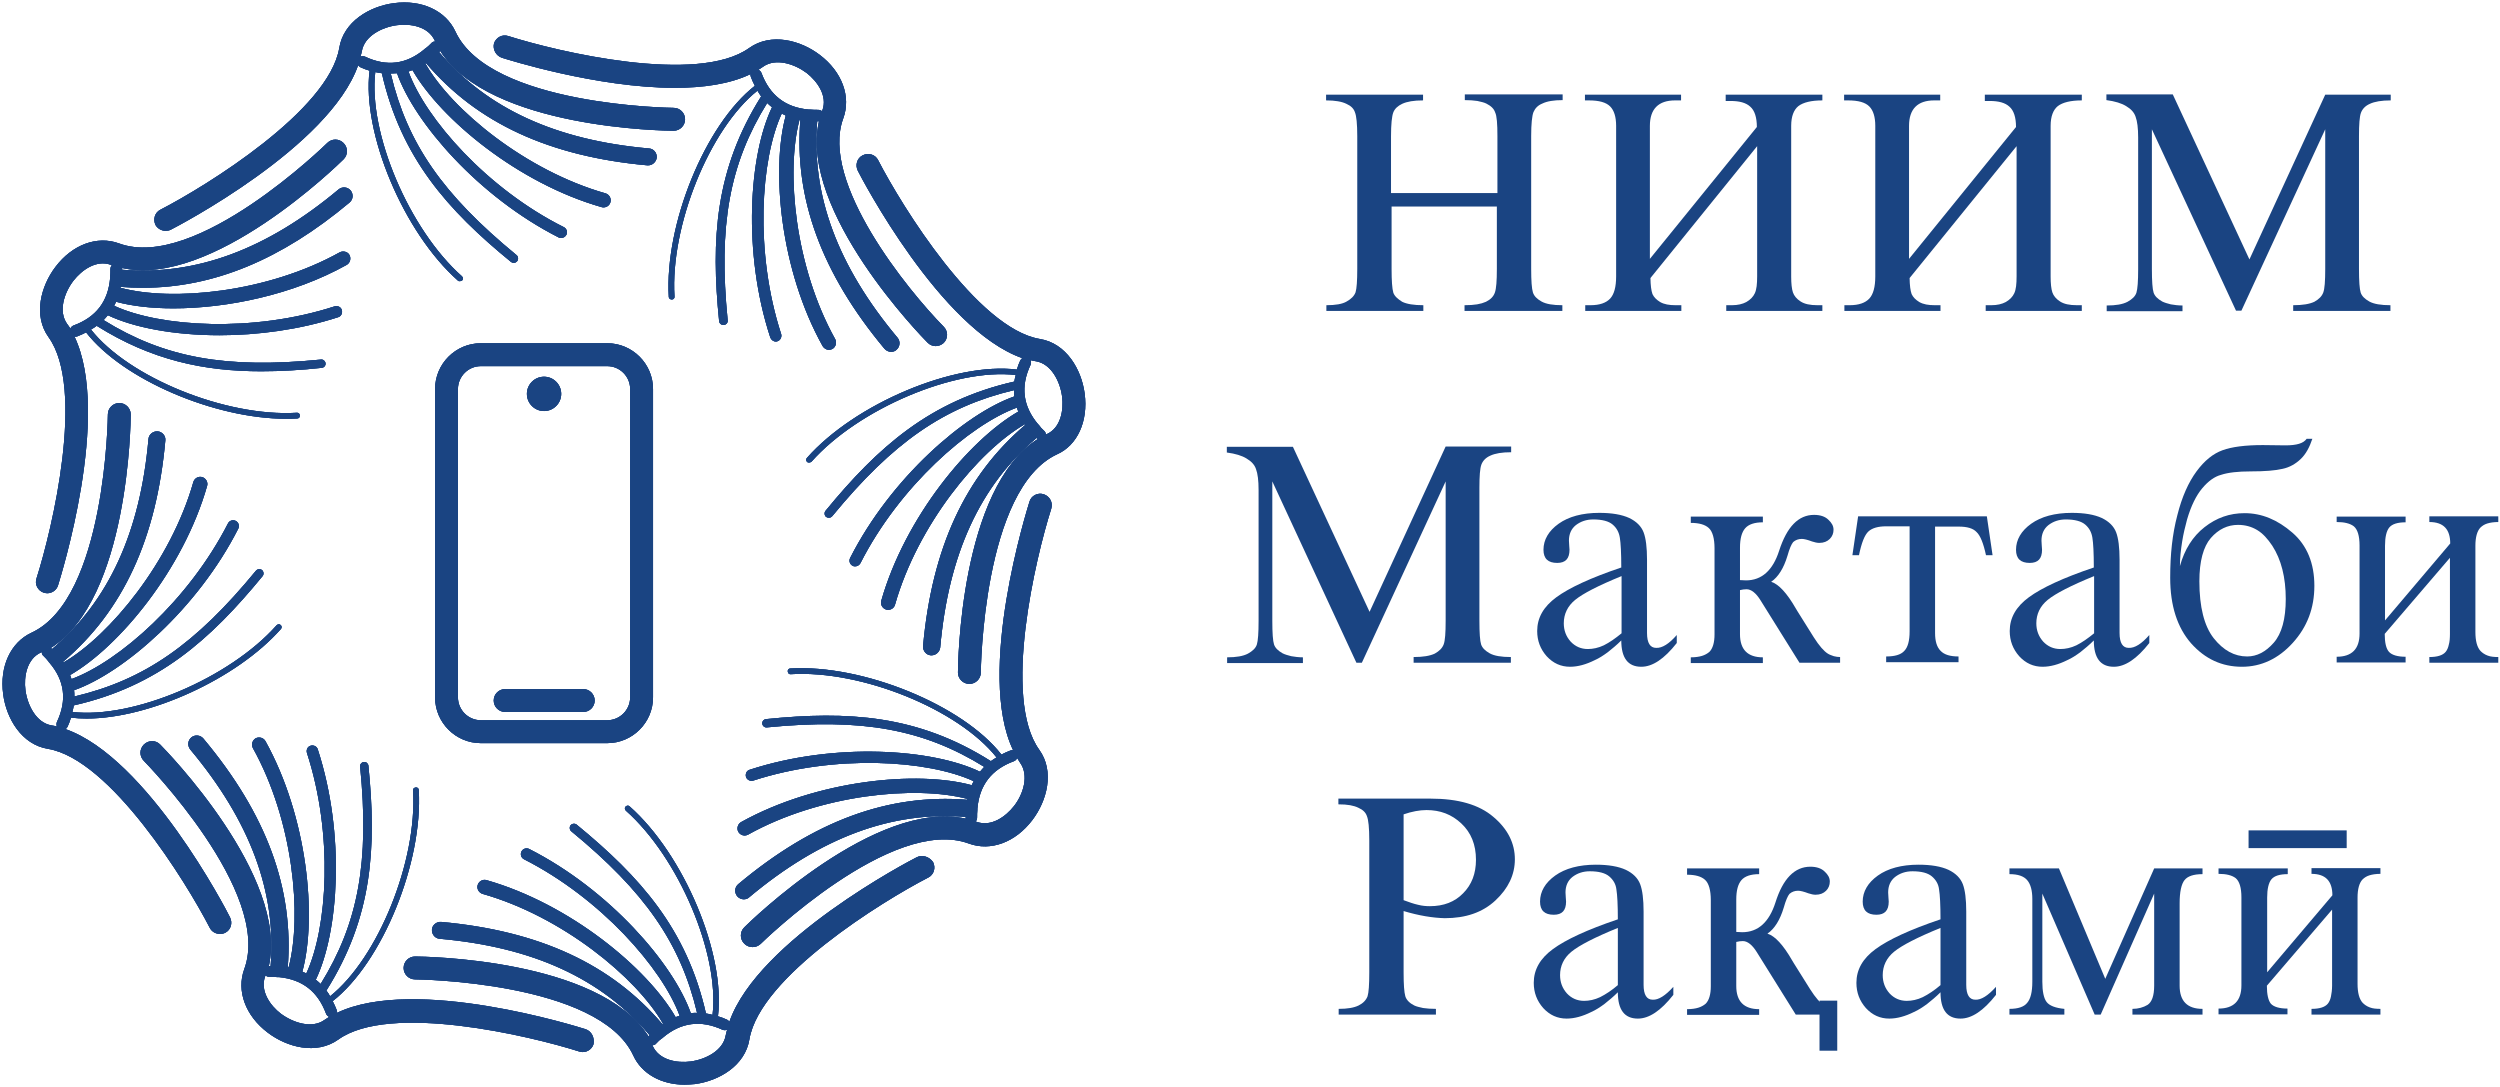
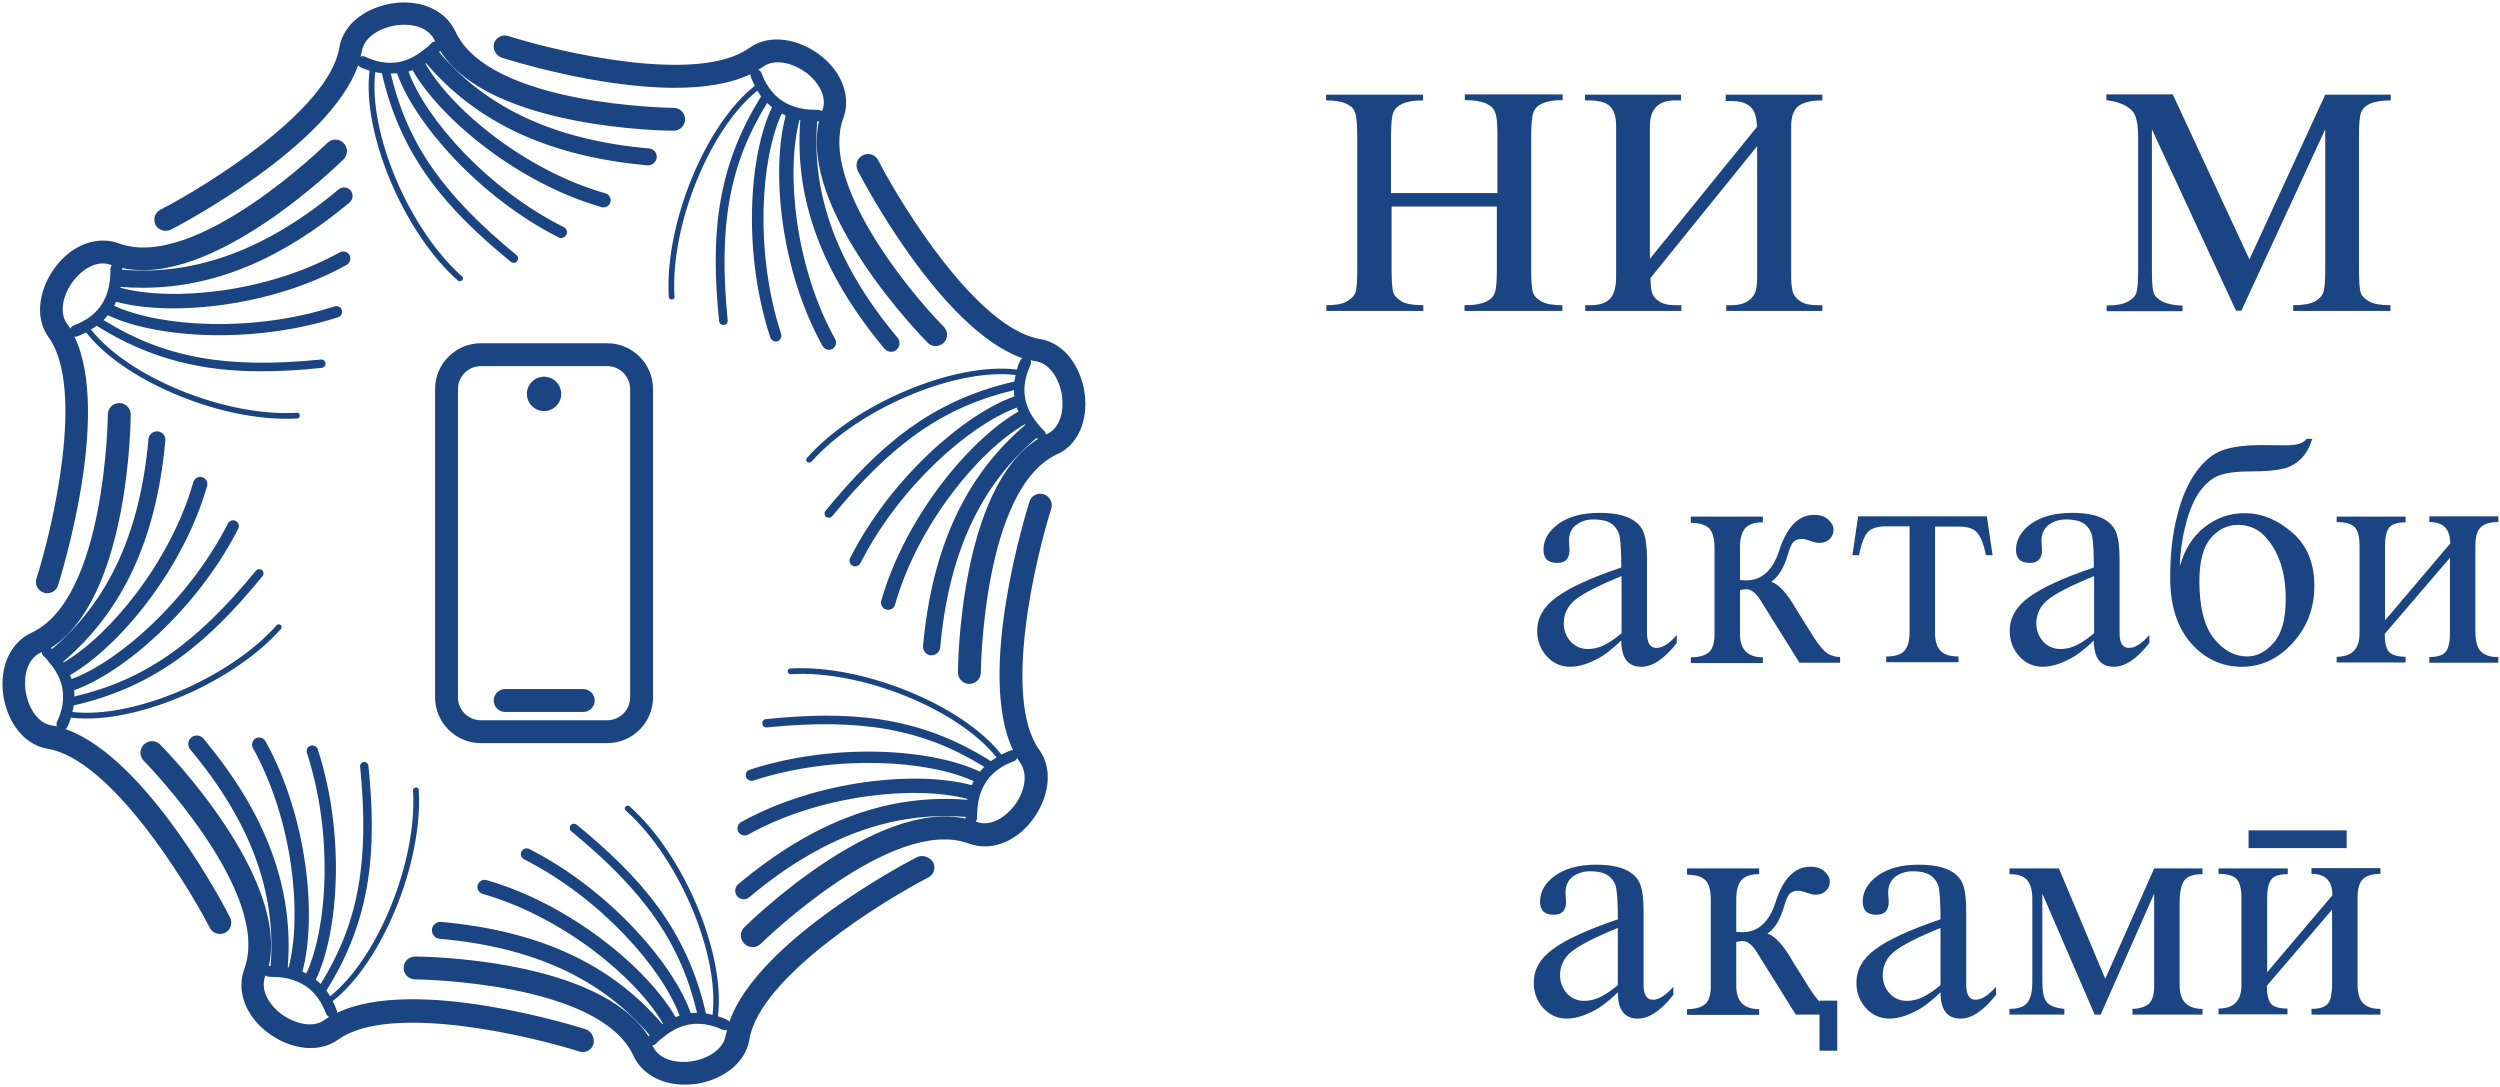
<svg xmlns="http://www.w3.org/2000/svg" version="1.1" id="Layer_1" x="0px" y="0px" viewBox="0 0 874 380" style="enable-background:new 0 0 874 380;" xml:space="preserve">
  <style type="text/css">
	.st0{fill:#1A4482;}
</style>
  <path class="st0" d="M775.7,303.6h24.1v2c-2.8,0-4.7,0.6-5.7,1.8c-1,1.2-1.5,3.4-1.5,6.4v26.1l22.8-26.9c0-5-2.4-7.5-7.3-7.5v-2  h24.1v2c-1.5,0-2.8,0.2-3.8,0.5c-1,0.3-1.8,0.8-2.5,1.5c-1.1,1.2-1.7,3.3-1.7,6.3v30.1c0,3.2,0.6,5.4,1.8,6.7  c0.6,0.6,1.4,1.2,2.5,1.6c1,0.4,2.3,0.5,3.7,0.5v2h-24.1v-2c2.8,0,4.7-0.6,5.7-1.8c0.5-0.6,0.9-1.5,1.1-2.5c0.2-1,0.4-2.3,0.4-3.8  V318l-22.8,26.6c0,3.1,0.5,5.2,1.4,6.3c1,1.1,3,1.7,5.8,1.7v2h-24.1v-2c5.3,0,8-2.7,8-8.1v-30.8c0-3.4-0.7-5.6-2-6.7  c-1.3-1-3.3-1.5-6-1.5V303.6z" />
  <path class="st0" d="M719.8,303.6l16.2,38.6l17.1-38.6H770v2c-3.1,0-5.2,0.7-6.3,2.1c-1.1,1.4-1.7,4.1-1.7,8.1v28.8  c0,5.4,2.7,8.1,8,8.1v2h-24.5v-2c2,0,3.8-0.5,5.3-1.4c1.5-1,2.3-3.2,2.3-6.7v-32.2l-18.7,42.3h-2.1L714,312.4v30.8  c0,3.4,0.5,5.8,1.5,7.1c1,1.3,3.1,2.1,6.2,2.4v2h-19.2v-2c3,0,5.1-0.7,6.2-2.1c1.2-1.4,1.8-3.8,1.8-7.4v-28.9c0-3-0.6-5.2-1.8-6.6  c-1.2-1.4-3.2-2.1-6.2-2.1v-2H719.8z" />
  <path class="st0" d="M697.8,345v2.8c-4.4,5.6-8.5,8.3-12.4,8.3c-4.7,0-7-3.1-7-9.2c-1.6,1.6-3.2,2.9-4.7,4.1c-1.5,1.1-3,2.1-4.6,2.8  c-3,1.5-5.9,2.3-8.6,2.3c-3.2,0-5.9-1.2-8.2-3.7c-2.2-2.5-3.3-5.4-3.3-8.8c0-4.6,2.2-8.5,6.7-11.8c4.5-3.3,12-6.8,22.7-10.4  c0-5.1-0.2-8.6-0.5-10.4c-0.2-1.9-1.1-3.4-2.5-4.6c-1.4-1.2-3.7-1.8-6.8-1.8c-2.4,0-4.4,0.7-6.1,2c-1.6,1.3-2.4,3.1-2.4,5.4l0.1,1.8  l0.1,1.4c0,3.1-1.4,4.6-4.3,4.6c-3.2,0-4.8-1.5-4.8-4.6c0-3.5,1.8-6.6,5.3-9.1c3.5-2.5,8.3-3.8,14.2-3.8c4.4,0,7.9,0.6,10.5,1.8  c2.5,1.2,4.2,2.9,5,5c0.8,2.1,1.2,5.3,1.2,9.6v25.6c0,3.5,1.1,5.2,3.2,5.2C692.6,349.6,695,348.1,697.8,345z M678.4,344.4v-20  c-8.1,3.3-13.5,6.1-16.2,8.3c-2.7,2.2-4,5-4,8.2c0,2.5,0.8,4.6,2.4,6.4c1.6,1.7,3.6,2.6,6,2.6c1.8,0,3.7-0.4,5.6-1.3  C674.2,347.6,676.3,346.2,678.4,344.4z" />
  <path class="st0" d="M589.9,303.6H615v2c-2.9,0-5,0.7-6.2,2.1c-1.2,1.4-1.8,3.6-1.8,6.8v11.3l2.1,0.1c5.5,0,9.4-3.5,11.6-10.4  c2.6-8.3,6.7-12.5,12.2-12.5c2.2,0,3.9,0.6,5,1.7c1.2,1.1,1.8,2.2,1.8,3.5c0,1.2-0.4,2.3-1.3,3.2c-0.9,0.9-2.1,1.4-3.7,1.4  c-0.7,0-1.6-0.2-2.5-0.5c-1.6-0.6-2.8-0.9-3.6-0.9c-1.2,0-2.2,0.4-3,1.1c-0.6,0.7-1.3,2.3-2,4.8c-1.3,4.3-3.2,7.4-5.7,9.1  c2.6,0.8,5.5,3.9,8.6,9.3l0.6,1l5.7,9.1c1.9,3,3.6,4.9,4.9,5.7c0.6,0.4,1.3,0.6,2.1,0.9c0.8,0.2,1.5,0.3,2.2,0.3v2h-14.2l-13.6-21.8  c-1.6-2.6-3.3-3.9-4.9-3.9c-0.7,0-1.5,0.1-2.3,0.3v15.4c0,5.4,2.7,8.1,8,8.1v2h-25.2v-2c1.6,0,2.9-0.2,3.9-0.5  c1-0.3,1.9-0.8,2.6-1.4c1.2-1.2,1.8-3.3,1.8-6.1v-30.1c0-3.5-0.7-5.9-2-7.1c-1.3-1.2-3.4-1.8-6.3-1.8V303.6z" />
  <path class="st0" d="M585,345v2.8c-4.4,5.6-8.5,8.3-12.4,8.3c-4.7,0-7-3.1-7-9.2c-1.6,1.6-3.2,2.9-4.7,4.1c-1.5,1.1-3,2.1-4.6,2.8  c-3,1.5-5.9,2.3-8.6,2.3c-3.2,0-5.9-1.2-8.2-3.7c-2.2-2.5-3.3-5.4-3.3-8.8c0-4.6,2.2-8.5,6.7-11.8c4.5-3.3,12-6.8,22.7-10.4  c0-5.1-0.2-8.6-0.5-10.4c-0.2-1.9-1.1-3.4-2.5-4.6c-1.4-1.2-3.7-1.8-6.8-1.8c-2.4,0-4.4,0.7-6.1,2c-1.6,1.3-2.4,3.1-2.4,5.4l0.1,1.8  l0.1,1.4c0,3.1-1.4,4.6-4.3,4.6c-3.2,0-4.8-1.5-4.8-4.6c0-3.5,1.8-6.6,5.3-9.1c3.5-2.5,8.3-3.8,14.2-3.8c4.4,0,7.9,0.6,10.5,1.8  c2.5,1.2,4.2,2.9,5,5c0.8,2.1,1.2,5.3,1.2,9.6v25.6c0,3.5,1.1,5.2,3.2,5.2C579.8,349.6,582.2,348.1,585,345z M565.6,344.4v-20  c-8.1,3.3-13.5,6.1-16.2,8.3c-2.7,2.2-4,5-4,8.2c0,2.5,0.8,4.6,2.4,6.4c1.6,1.7,3.6,2.6,6,2.6c1.8,0,3.7-0.4,5.6-1.3  C561.4,347.6,563.5,346.2,565.6,344.4z" />
-   <path class="st0" d="M490.7,318.5V340c0,4.2,0.2,6.9,0.6,8.3c0.4,1.3,1.5,2.4,3.1,3.2c0.8,0.4,1.8,0.6,3.1,0.9  c1.3,0.2,2.8,0.3,4.5,0.3v2H468v-2c3.1,0,5.4-0.4,7-1.2c1.6-0.8,2.6-1.9,3.1-3.2c0.4-1.3,0.6-4,0.6-8.3v-46.2c0-4.4-0.3-7.2-0.8-8.4  c-0.4-1.3-1.4-2.3-3-3c-0.8-0.4-1.8-0.7-2.9-0.9c-1.1-0.2-2.5-0.3-4.1-0.3v-2h32.2c9.7,0,17,2.1,22,6.4c5,4.2,7.5,9.2,7.5,14.8  c0,5.4-2.3,10.2-6.8,14.4c-4.5,4.2-10.4,6.2-17.7,6.2C500.9,320.9,496,320.1,490.7,318.5z M490.7,284.7v30c1.9,0.7,3.6,1.3,5,1.6  c1.5,0.4,2.9,0.5,4.2,0.5c4.8,0,8.7-1.5,11.6-4.5c3-3,4.5-6.9,4.5-11.7c0-5.3-1.7-9.5-5.1-12.7c-3.4-3.2-7.4-4.7-12.2-4.7  C496.3,283.2,493.6,283.7,490.7,284.7z" />
  <path class="st0" d="M816.9,180.6H841v2c-2.8,0-4.7,0.6-5.7,1.8c-1,1.2-1.5,3.4-1.5,6.4v26.1l22.8-26.9c0-5-2.4-7.5-7.3-7.5v-2h24.1  v2c-1.5,0-2.8,0.2-3.8,0.5c-1,0.3-1.8,0.8-2.5,1.5c-1.1,1.2-1.7,3.3-1.7,6.3v30.1c0,3.2,0.6,5.4,1.8,6.7c0.6,0.6,1.4,1.2,2.5,1.6  c1,0.4,2.3,0.5,3.7,0.5v2h-24.1v-2c2.8,0,4.7-0.6,5.7-1.8c0.5-0.6,0.9-1.5,1.1-2.5c0.3-1,0.4-2.3,0.4-3.8V195l-22.8,26.6  c0,3.1,0.5,5.2,1.5,6.3c1,1.1,3,1.7,5.8,1.7v2h-24.1v-2c5.3,0,8-2.7,8-8.1v-30.8c0-3.4-0.7-5.6-2-6.7c-1.3-1-3.3-1.5-6-1.5V180.6z" />
  <path class="st0" d="M806.4,153.4h2c-1,3-2.3,5.4-4.1,7.1c-1.8,1.7-3.9,2.9-6.3,3.4c-2.5,0.6-6.2,0.9-11.2,0.9  c-4.4,0-7.9,0.4-10.3,1.2c-2.3,0.6-4.5,2.2-6.6,4.7c-2.1,2.5-3.9,6.1-5.3,10.9c-0.7,2.6-1.3,5.1-1.7,7.6c-0.5,3.1-0.8,6-0.8,8.7  c1.6-5.8,4.5-10.4,8.6-13.6c4.2-3.3,8.8-4.9,14-4.9c6,0,11.5,2.3,16.7,6.8c5.2,4.5,7.7,10.8,7.7,18.6c0,7.8-2.5,14.4-7.6,20  c-5,5.5-11,8.3-17.7,8.3c-7,0-12.9-2.7-17.8-8.2c-4.8-5.5-7.3-13.1-7.3-22.9c0-4.2,0.2-8.1,0.6-11.6s1-6.9,1.9-10.3  c1.6-6.4,3.9-11.5,6.7-15.3c2.8-3.8,5.8-6.2,9.1-7.4c3.3-1.2,8-1.8,14.1-1.8l7.9,0.1C802.9,155.7,805.3,155,806.4,153.4z   M768.9,203.2c0,9,1.7,15.7,5,19.9c3.4,4.3,7.3,6.4,11.7,6.4c3.4,0,6.5-1.6,9.3-4.8c2.8-3.2,4.2-8.3,4.2-15.3  c0-7.6-1.6-13.8-4.7-18.6c-1.6-2.4-3.3-4.3-5.3-5.5c-2-1.2-4.2-1.8-6.7-1.8c-3.6,0-6.8,1.5-9.5,4.6  C770.3,191.1,768.9,196.2,768.9,203.2z" />
  <path class="st0" d="M751.4,222v2.8c-4.4,5.6-8.5,8.3-12.4,8.3c-4.7,0-7-3.1-7-9.2c-1.6,1.6-3.2,2.9-4.7,4.1c-1.5,1.1-3,2.1-4.6,2.8  c-3,1.5-5.9,2.3-8.6,2.3c-3.2,0-5.9-1.2-8.2-3.7c-2.2-2.5-3.3-5.4-3.3-8.8c0-4.6,2.2-8.5,6.7-11.8c4.5-3.3,12-6.8,22.7-10.4  c0-5.1-0.2-8.6-0.5-10.4c-0.3-1.9-1.1-3.4-2.5-4.6c-1.4-1.2-3.7-1.8-6.8-1.8c-2.4,0-4.4,0.7-6.1,2c-1.6,1.3-2.4,3.1-2.4,5.4l0.1,1.8  l0.1,1.4c0,3.1-1.4,4.6-4.3,4.6c-3.2,0-4.8-1.5-4.8-4.6c0-3.5,1.8-6.6,5.3-9.1c3.5-2.5,8.3-3.8,14.2-3.8c4.4,0,7.9,0.6,10.5,1.8  c2.5,1.2,4.2,2.9,5,5c0.8,2.1,1.2,5.3,1.2,9.6v25.6c0,3.5,1.1,5.2,3.2,5.2C746.3,226.6,748.7,225.1,751.4,222z M732.1,221.4v-20  c-8.1,3.3-13.5,6.1-16.2,8.3c-2.7,2.2-4,5-4,8.2c0,2.5,0.8,4.6,2.4,6.4c1.6,1.7,3.6,2.6,6,2.6c1.8,0,3.7-0.4,5.6-1.3  C727.9,224.6,729.9,223.2,732.1,221.4z" />
  <path class="st0" d="M676.5,184.1v37.2c0,2.8,0.6,4.9,1.9,6.2c1.3,1.4,3.4,2,6.3,2v2h-25.3v-2c3,0,5.1-0.6,6.3-1.9  c1.3-1.3,1.9-3.6,1.9-6.9v-36.7h-8.2c-2.8,0-4.9,0.6-6.2,1.8c-1.3,1.2-2.4,3.9-3.3,8.3h-2.3l2-13.6h45l2,13.6h-2.3  c-0.9-4.2-2-6.9-3.3-8.1c-1.2-1.3-3.3-1.9-6.2-1.9H676.5z" />
  <path class="st0" d="M591.1,180.6h25.2v2c-2.9,0-5,0.7-6.2,2.1c-1.2,1.4-1.8,3.6-1.8,6.8v11.3l2.1,0.1c5.5,0,9.4-3.5,11.6-10.4  c2.7-8.3,6.7-12.5,12.2-12.5c2.2,0,3.9,0.6,5,1.7c1.2,1.1,1.8,2.2,1.8,3.5c0,1.2-0.4,2.3-1.3,3.2c-0.9,0.9-2.1,1.4-3.7,1.4  c-0.7,0-1.6-0.2-2.5-0.5c-1.6-0.6-2.8-0.9-3.6-0.9c-1.2,0-2.2,0.4-3,1.1c-0.6,0.7-1.3,2.3-2,4.8c-1.3,4.3-3.2,7.4-5.7,9.1  c2.6,0.8,5.5,3.9,8.6,9.3l0.6,1l5.7,9.1c1.9,3,3.6,4.9,4.9,5.7c0.6,0.4,1.3,0.6,2.1,0.9c0.8,0.2,1.5,0.3,2.2,0.3v2h-14.2l-13.6-21.8  c-1.6-2.6-3.3-3.9-4.9-3.9c-0.7,0-1.5,0.1-2.3,0.3v15.4c0,5.4,2.7,8.1,8,8.1v2h-25.2v-2c1.6,0,2.9-0.2,3.9-0.5  c1-0.3,1.9-0.8,2.6-1.4c1.2-1.2,1.8-3.3,1.8-6.1v-30.1c0-3.5-0.7-5.9-2-7.1c-1.3-1.2-3.4-1.8-6.3-1.8V180.6z" />
  <path class="st0" d="M586.2,222v2.8c-4.4,5.6-8.5,8.3-12.4,8.3c-4.7,0-7-3.1-7-9.2c-1.6,1.6-3.2,2.9-4.7,4.1c-1.5,1.1-3,2.1-4.6,2.8  c-3,1.5-5.9,2.3-8.6,2.3c-3.2,0-5.9-1.2-8.2-3.7c-2.2-2.5-3.3-5.4-3.3-8.8c0-4.6,2.2-8.5,6.7-11.8c4.5-3.3,12-6.8,22.7-10.4  c0-5.1-0.2-8.6-0.5-10.4c-0.3-1.9-1.1-3.4-2.5-4.6c-1.4-1.2-3.7-1.8-6.8-1.8c-2.4,0-4.4,0.7-6.1,2c-1.6,1.3-2.4,3.1-2.4,5.4l0.1,1.8  l0.1,1.4c0,3.1-1.4,4.6-4.3,4.6c-3.2,0-4.8-1.5-4.8-4.6c0-3.5,1.8-6.6,5.3-9.1c3.5-2.5,8.3-3.8,14.2-3.8c4.4,0,7.9,0.6,10.5,1.8  c2.5,1.2,4.2,2.9,5,5c0.8,2.1,1.2,5.3,1.2,9.6v25.6c0,3.5,1.1,5.2,3.2,5.2C581.1,226.6,583.5,225.1,586.2,222z M566.9,221.4v-20  c-8.1,3.3-13.5,6.1-16.2,8.3c-2.7,2.2-4,5-4,8.2c0,2.5,0.8,4.6,2.4,6.4c1.6,1.7,3.6,2.6,6,2.6c1.8,0,3.7-0.4,5.6-1.3  C562.7,224.6,564.7,223.2,566.9,221.4z" />
-   <path class="st0" d="M505.4,156.1h22.9v2c-3.2,0-5.6,0.4-7.3,1.2c-1.6,0.7-2.6,1.8-3.1,3.1c-0.5,1.3-0.7,4.1-0.7,8.2V217  c0,4.3,0.2,7.1,0.6,8.3c0.4,1.2,1.4,2.2,3,3.1c1.6,0.9,4.1,1.3,7.4,1.3v2h-34v-2c3.3,0,5.7-0.4,7.4-1.2c1.6-0.9,2.6-1.9,3.1-3.2  c0.5-1.3,0.7-4,0.7-8.3v-48.7l-29.3,63.4h-1.9l-29.4-63.4V217c0,4.3,0.2,7.1,0.6,8.3c0.4,1.2,1.4,2.2,3,3.1c0.8,0.4,1.8,0.7,3,1  c1.2,0.2,2.5,0.4,4.1,0.4v2h-26.5v-2c3.2,0,5.6-0.4,7.3-1.3c1.6-0.9,2.7-1.9,3.1-3.2c0.4-1.3,0.6-4,0.6-8.2v-45.8  c0-3.3-0.3-5.7-0.9-7.3c-0.5-1.5-1.6-2.7-3.3-3.7c-1.6-1-3.9-1.7-6.9-2.1v-2H452l26.8,57.7L505.4,156.1z" />
  <path class="st0" d="M812.9,33.1h22.9v2c-3.2,0-5.6,0.4-7.3,1.2c-1.6,0.7-2.6,1.8-3.1,3.1c-0.5,1.3-0.7,4.1-0.7,8.2V94  c0,4.3,0.2,7.1,0.6,8.3c0.4,1.2,1.4,2.2,3,3.1c1.6,0.9,4.1,1.3,7.4,1.3v2h-34v-2c3.3,0,5.7-0.4,7.4-1.2c1.6-0.9,2.6-1.9,3.1-3.2  c0.5-1.3,0.7-4,0.7-8.3V45.2l-29.3,63.4h-1.9l-29.4-63.4V94c0,4.3,0.2,7.1,0.6,8.3c0.4,1.2,1.4,2.2,3,3.1c0.8,0.4,1.8,0.7,3,1  c1.2,0.2,2.5,0.4,4.1,0.4v2h-26.5v-2c3.2,0,5.6-0.4,7.3-1.3c1.6-0.9,2.7-1.9,3.1-3.2c0.4-1.3,0.6-4,0.6-8.2V48.1  c0-3.3-0.3-5.7-0.9-7.3c-0.5-1.5-1.6-2.7-3.3-3.7c-1.6-1-3.9-1.7-6.9-2.1v-2h23.2l26.8,57.7L812.9,33.1z" />
-   <path class="st0" d="M694.2,33.1h33.6v2c-3.9,0-6.7,0.7-8.4,2c-1.6,1.3-2.5,3.6-2.5,6.9v52.7c0,2.4,0.2,4.3,0.6,5.5  c0.4,1.2,1.3,2.3,2.7,3.2c1.4,0.9,3.3,1.3,5.9,1.3h1.7v2h-33.6v-2h2c2,0,3.7-0.4,5-1.1c1.4-0.8,2.4-1.8,3-3.1s0.8-3.2,0.8-5.9V51.1  l-37.4,46.1c0,1.3,0.1,2.3,0.2,3.3c0.1,0.9,0.3,1.7,0.5,2.3c0.5,1.1,1.4,2,2.7,2.8c1.4,0.8,3.2,1.1,5.3,1.1h2.1v2h-33.6v-2h1.9  c3.1,0,5.4-0.8,6.8-2.3c1.4-1.5,2.1-4.1,2.1-7.7V44c0-3.1-0.7-5.4-2.1-6.8c-1.4-1.4-3.8-2.1-7.4-2.1h-1.4v-2h33.6v2h-2.1  c-5.8,0-8.8,3-8.8,8.9v46.5l37.4-46.1c0-3.4-0.8-5.8-2.3-7.1c-1.5-1.4-3.8-2-6.9-2h-1.7V33.1z" />
  <path class="st0" d="M603.5,33.1h33.6v2c-3.9,0-6.7,0.7-8.4,2c-1.6,1.3-2.5,3.6-2.5,6.9v52.7c0,2.4,0.2,4.3,0.6,5.5  c0.4,1.2,1.3,2.3,2.7,3.2c1.4,0.9,3.3,1.3,5.9,1.3h1.7v2h-33.6v-2h2c2,0,3.7-0.4,5-1.1c1.4-0.8,2.4-1.8,3-3.1s0.8-3.2,0.8-5.9V51.1  L577,97.2c0,1.3,0.1,2.3,0.2,3.3c0.1,0.9,0.3,1.7,0.5,2.3c0.5,1.1,1.4,2,2.7,2.8c1.4,0.8,3.2,1.1,5.3,1.1h2.1v2h-33.6v-2h1.9  c3.1,0,5.4-0.8,6.8-2.3c1.4-1.5,2.1-4.1,2.1-7.7V44c0-3.1-0.7-5.4-2.1-6.8c-1.4-1.4-3.8-2.1-7.4-2.1h-1.4v-2h33.6v2h-2.1  c-5.8,0-8.8,3-8.8,8.9v46.5l37.4-46.1c0-3.4-0.8-5.8-2.3-7.1c-1.5-1.4-3.8-2-6.9-2h-1.7V33.1z" />
  <path class="st0" d="M486.5,72.2V94c0,4.2,0.2,6.9,0.6,8.3c0.4,1.2,1.5,2.2,3.1,3.2c1.6,0.8,4.1,1.2,7.4,1.2v2h-33.9v-2  c3.2,0,5.6-0.4,7.1-1.3c1.6-0.9,2.6-1.9,3.1-3.2c0.4-1.3,0.6-4,0.6-8.2V47.7c0-4.4-0.3-7.2-0.8-8.4c-0.4-1.3-1.4-2.3-3-3  c-0.8-0.4-1.8-0.7-3-0.9c-1.1-0.2-2.5-0.3-4.1-0.3v-2h33.9v2c-3.2,0-5.6,0.4-7.3,1.2c-1.5,0.7-2.6,1.7-3.1,3  c-0.5,1.3-0.8,4.1-0.8,8.4v19.8h37.2V47.7c0-4.4-0.2-7.2-0.8-8.4c-0.4-1.3-1.5-2.3-3.1-3.1c-0.8-0.4-1.8-0.6-3.1-0.9  c-1.3-0.2-2.7-0.3-4.4-0.3v-2h34.2v2c-3.1,0-5.5,0.4-7.1,1.2c-1.5,0.6-2.5,1.6-3.1,3c-0.5,1.3-0.8,4.1-0.8,8.4V94  c0,4.2,0.2,6.9,0.6,8.2c0.4,1.3,1.4,2.3,3,3.2c1.6,0.9,4,1.3,7.3,1.3v2h-34.2v-2c1.7,0,3.2-0.1,4.4-0.3c1.2-0.2,2.2-0.5,3.1-0.9  c1.6-0.8,2.6-1.8,3.1-3.2c0.5-1.4,0.7-4.1,0.7-8.3V72.2H486.5z" />
-   <path class="st0" d="M204.7,359.8c-2.6-0.8-59.6-18.8-86.9-5.7c0.1-0.3,0-0.7-0.1-1c-0.4-1.1-0.9-2.1-1.4-3.1  c17.3-13.5,31.6-48.4,30.1-73.8c0-0.6-0.5-1-1.1-0.9s-1,0.5-0.9,1.1c1.5,24.7-12.3,58.6-29,71.9c-0.4-0.7-0.8-1.4-1.3-2  c16.1-25.6,17.6-49.9,14.7-78.6c-0.1-0.8-0.8-1.4-1.6-1.3c-0.8,0.1-1.4,0.8-1.3,1.6c3.3,33.2-0.6,54.7-13.8,76  c-0.5-0.5-1.1-1-1.7-1.5c8-16.6,10.4-50.7,0.7-80.5c-0.3-1.1-1.5-1.6-2.5-1.3c-1.1,0.3-1.6,1.5-1.3,2.5c9.3,28.6,7.2,61.1-0.2,77.1  c-0.5-0.2-0.9-0.4-1.4-0.6c5.2-19.1,1.8-54.1-12.9-80.6c-0.7-1.2-2.2-1.6-3.4-1c-1.2,0.7-1.6,2.2-1,3.4  c14.1,25.3,17.3,58.6,12.5,76.7c-0.1,0-0.2,0-0.3,0c2.2-27.5-7.4-53.6-29.5-80c-1.1-1.3-3-1.4-4.2-0.4c-1.3,1.1-1.4,2.9-0.4,4.2  c21,25.1,30.2,49.9,28.1,75.7c-0.1,0-0.2,0-0.3,0c-0.1,0-0.2,0-0.3,0c7-31.4-36.1-75.5-38-77.4c-1.5-1.6-4.1-1.6-5.7,0  c-1.6,1.6-1.6,4.1,0,5.7c0.5,0.5,45,46,35.1,72.8c-2.8,7.6,0.4,16.3,8.2,22.2c6.7,5.1,17,7.9,24.7,2.4c18-12.9,66.9-1.3,84.2,4.2  c0.4,0.1,0.8,0.2,1.2,0.2c1.7,0,3.3-1.1,3.8-2.8C207.9,362.7,206.8,360.5,204.7,359.8L204.7,359.8z M113.4,356.6  c-4.3,3.1-10.9,1-15.2-2.2c-3.7-2.8-7.4-8-5.5-13.1c0-0.1,0.1-0.2,0.1-0.3c0.4,0.3,0.8,0.5,1.4,0.5c0.9,0,1.8,0,2.7,0.1  c0.1,0,0.1,0,0.2,0c0.1,0,0.2,0,0.3,0c0,0,0.1,0,0.1,0c8.2,0.8,13.6,5,16.5,12.8c0.2,0.5,0.6,0.9,1.1,1.1  C114.5,355.9,113.9,356.3,113.4,356.6z M320.5,299.7c-2.4,1.2-55.5,28.9-65.5,57.5c-0.2-0.3-0.5-0.5-0.8-0.7  c-1.1-0.5-2.1-0.9-3.2-1.2c2.7-21.8-11.9-56.6-30.9-73.4c-0.4-0.4-1-0.3-1.4,0.1c-0.4,0.4-0.3,1,0.1,1.4  c18.5,16.4,32.8,50.2,30.3,71.4c-0.8-0.2-1.6-0.4-2.3-0.5c-6.7-29.5-22.9-47.7-45.2-66c-0.6-0.5-1.6-0.4-2.1,0.2  c-0.5,0.6-0.4,1.6,0.2,2.1c25.8,21.2,38.2,39.1,44,63.5c-0.8,0-1.5,0-2.2,0.1c-6.1-17.3-28.5-43.2-56.5-57.4c-1-0.5-2.2-0.1-2.7,0.9  c-0.5,1-0.1,2.2,0.9,2.7c26.8,13.6,48.3,38.1,54.4,54.7c-0.5,0.2-1,0.3-1.4,0.5c-9.9-17.2-37-39.6-66.1-47.9  c-1.3-0.4-2.7,0.4-3.1,1.7c-0.4,1.3,0.4,2.7,1.7,3.1c27.8,7.9,53.7,29.1,63.1,45.4c-0.1,0-0.2,0.1-0.2,0.2  c-17.8-21-43.1-32.7-77.4-35.8c-1.6-0.1-3.1,1.1-3.2,2.7s1.1,3.1,2.7,3.2c32.6,2.9,56.6,13.9,73.4,33.7c-0.1,0.1-0.1,0.1-0.2,0.2  c-0.1,0.1-0.1,0.2-0.2,0.2c-17.3-27.2-78.9-27.9-81.6-27.9h0c-2.2,0-4,1.8-4,4c0,2.2,1.8,4,4,4c0.6,0,64.3,0.7,76.3,26.6  c2.9,6.4,9.8,10.2,17.9,10.2c1.2,0,2.4-0.1,3.6-0.2c8.4-1.1,17.6-6.4,19.1-15.7c3.7-21.8,46.4-48.2,62.5-56.5c2-1,2.7-3.4,1.7-5.4  C324.9,299.5,322.4,298.7,320.5,299.7z M253.7,362c-0.9,5.3-7,8.4-12.3,9.1c-4.6,0.6-10.9-0.4-13.2-5.4c-0.1-0.1-0.1-0.2-0.1-0.3  c0.5,0,1-0.2,1.3-0.6c0.6-0.7,1.3-1.3,2-1.8c0.1,0,0.1-0.1,0.2-0.1c0.1-0.1,0.1-0.1,0.2-0.2c6.3-5.3,13.2-6.2,20.8-2.7  c0.5,0.2,1.1,0.2,1.6,0C254,360.8,253.8,361.4,253.7,362L253.7,362z M364.9,172.8c-2.1-0.7-4.4,0.5-5,2.6  c-0.8,2.6-18.8,59.7-5.7,86.9c-0.3-0.1-0.7,0-1,0.1c-1.1,0.4-2.1,0.9-3.1,1.4c-13.5-17.3-48.5-31.6-73.8-30.1c-0.6,0-1,0.5-0.9,1.1  s0.5,1,1.1,0.9c24.7-1.5,58.6,12.3,71.9,29.1c-0.7,0.4-1.4,0.9-2,1.3c-25.6-16.2-50-17.6-78.6-14.7c-0.8,0.1-1.4,0.8-1.3,1.6  c0.1,0.8,0.8,1.4,1.6,1.3c33.2-3.3,54.7,0.6,76,13.8c-0.5,0.5-1,1.1-1.5,1.7c-16.6-8-50.7-10.4-80.5-0.7c-1.1,0.3-1.6,1.5-1.3,2.5  c0.3,1,1.5,1.6,2.5,1.3c28.6-9.3,61.1-7.2,77.1,0.2c-0.2,0.5-0.5,0.9-0.7,1.4c-19.1-5.2-54.1-1.8-80.6,12.9c-1.2,0.7-1.6,2.2-1,3.4  c0.5,0.8,1.3,1.3,2.2,1.3c0.4,0,0.8-0.1,1.2-0.3c25.3-14.1,58.6-17.3,76.7-12.5c0,0.1,0,0.2-0.1,0.3c-27.5-2.2-53.6,7.4-80,29.5  c-1.3,1.1-1.4,2.9-0.4,4.2c0.6,0.7,1.5,1.1,2.3,1.1c0.7,0,1.4-0.2,1.9-0.7c25.1-21,49.9-30.2,75.7-28.1c0,0.1,0,0.2,0,0.3  c0,0.1,0,0.2,0,0.3c-31.4-7-75.5,36.1-77.4,38c-1.6,1.6-1.6,4.1,0,5.7c0.8,0.8,1.8,1.2,2.9,1.2s2-0.4,2.8-1.1  c0.5-0.5,46-45,72.8-35.1c7.6,2.8,16.3-0.4,22.2-8.2c5.1-6.7,7.9-17,2.4-24.6c-12.9-18-1.3-66.9,4.2-84.2  C368.2,175.7,367,173.5,364.9,172.8L364.9,172.8z M354.5,281.8c-2.9,3.7-8,7.4-13.1,5.5c-0.1,0-0.2-0.1-0.3-0.1  c0.3-0.4,0.5-0.8,0.5-1.4c0-0.9,0-1.8,0.1-2.7c0-0.1,0-0.1,0-0.2c0-0.1,0-0.2,0-0.2c0.7-8.2,4.9-13.7,12.8-16.6  c0.5-0.2,0.9-0.6,1.1-1.1c0.3,0.5,0.7,1.1,1,1.6C359.8,271,357.8,277.6,354.5,281.8z M379.2,137.6c-1.1-8.4-6.4-17.6-15.7-19.1  c-21.8-3.7-48.2-46.4-56.5-62.5c-1-2-3.4-2.7-5.4-1.7c-2,1-2.7,3.4-1.7,5.4c1.2,2.4,28.9,55.5,57.5,65.5c-0.3,0.2-0.5,0.5-0.7,0.8  c-0.5,1.1-0.9,2.1-1.2,3.2c-21.8-2.7-56.6,11.9-73.4,30.9c-0.4,0.4-0.3,1.1,0.1,1.4c0.2,0.2,0.4,0.2,0.7,0.2c0.3,0,0.5-0.1,0.8-0.3  c16.4-18.5,50.2-32.8,71.4-30.3c-0.2,0.8-0.4,1.6-0.5,2.3c-29.5,6.7-47.7,22.9-66,45.2c-0.5,0.6-0.4,1.6,0.2,2.1  c0.3,0.2,0.6,0.3,1,0.3c0.4,0,0.9-0.2,1.2-0.6c21.2-25.8,39.1-38.2,63.5-44c0,0.8,0,1.5,0.1,2.2c-17.3,6.1-43.2,28.5-57.4,56.5  c-0.5,1-0.1,2.2,0.9,2.7c0.3,0.2,0.6,0.2,0.9,0.2c0.7,0,1.4-0.4,1.8-1.1c13.6-26.8,38.1-48.3,54.7-54.4c0.2,0.5,0.3,1,0.5,1.4  c-17.2,9.9-39.6,37-47.9,66.1c-0.4,1.3,0.4,2.7,1.7,3.1c0.2,0.1,0.5,0.1,0.7,0.1c1.1,0,2.1-0.7,2.4-1.8  c7.9-27.8,29.1-53.7,45.4-63.1c0,0.1,0.1,0.2,0.2,0.2c-21,17.8-32.7,43.1-35.8,77.4c-0.1,1.6,1.1,3.1,2.7,3.2c0.1,0,0.2,0,0.3,0  c1.5,0,2.8-1.2,3-2.7c2.9-32.6,13.9-56.6,33.7-73.3c0.1,0.1,0.1,0.1,0.2,0.2c0.1,0.1,0.2,0.1,0.2,0.2  c-27.2,17.3-27.9,78.9-27.9,81.6c0,2.2,1.8,4,4,4h0c2.2,0,4-1.8,4-4c0-0.6,0.7-64.3,26.7-76.3C376.6,155.7,380.5,147.3,379.2,137.6  L379.2,137.6z M365.9,151.8c-0.1,0-0.2,0.1-0.3,0.1c0-0.5-0.2-1-0.6-1.3c-0.7-0.6-1.3-1.3-1.8-2c0-0.1-0.1-0.1-0.1-0.1  c-0.1-0.1-0.1-0.1-0.2-0.2c-5.3-6.3-6.2-13.2-2.6-20.8c0.2-0.5,0.2-1.1,0-1.6c0.6,0.2,1.2,0.3,1.9,0.4c5.3,0.9,8.4,7,9.1,12.3  C371.9,143.3,370.9,149.6,365.9,151.8L365.9,151.8z M175.5,20.2c1.9,0.6,33.2,10.5,60.4,10.5c9.9,0,19.2-1.3,26.5-4.8  c-0.1,0.3,0,0.7,0.1,1c0.4,1.1,0.9,2.1,1.4,3.1c-17.3,13.5-31.6,48.4-30.1,73.8c0,0.5,0.5,0.9,1,0.9c0,0,0,0,0.1,0  c0.6,0,1-0.5,0.9-1.1c-1.5-24.7,12.3-58.6,29-71.9c0.4,0.7,0.9,1.4,1.3,2c-16.1,25.6-17.6,50-14.7,78.6c0.1,0.8,0.7,1.3,1.5,1.3  c0.1,0,0.1,0,0.2,0c0.8-0.1,1.4-0.8,1.3-1.6c-3.3-33.2,0.6-54.7,13.8-76c0.5,0.5,1.1,1,1.7,1.5c-8,16.6-10.4,50.7-0.6,80.5  c0.3,0.8,1.1,1.4,1.9,1.4c0.2,0,0.4,0,0.6-0.1c1-0.3,1.6-1.5,1.3-2.5c-9.3-28.6-7.2-61.1,0.2-77.1c0.5,0.2,0.9,0.5,1.4,0.7  c-5.2,19.1-1.9,54.1,12.9,80.6c0.5,0.8,1.3,1.3,2.2,1.3c0.4,0,0.8-0.1,1.2-0.3c1.2-0.7,1.6-2.2,1-3.4  c-14.1-25.3-17.3-58.5-12.5-76.7c0.1,0,0.2,0,0.3,0c-2.2,27.4,7.4,53.6,29.4,80c0.6,0.7,1.5,1.1,2.3,1.1c0.7,0,1.4-0.2,1.9-0.7  c1.3-1.1,1.4-3,0.4-4.2c-21-25.1-30.2-49.9-28.1-75.7c0.1,0,0.2,0,0.3,0c0.1,0,0.2,0,0.3,0c-7,31.4,36.1,75.5,38,77.4  c0.8,0.8,1.8,1.2,2.8,1.2s2-0.4,2.8-1.1c1.6-1.6,1.6-4.1,0-5.7c-12.5-12.7-43.3-50.5-35.1-72.8c2.8-7.6-0.4-16.3-8.2-22.2  c-6.7-5.1-17-7.9-24.7-2.4c-18,12.9-66.9,1.3-84.2-4.2c-2.1-0.7-4.3,0.5-5,2.6C172.2,17.3,173.4,19.5,175.5,20.2L175.5,20.2z   M266.8,23.3c4.4-3.1,10.9-1,15.2,2.2c3.7,2.9,7.4,8,5.5,13.1c0,0.1-0.1,0.2-0.1,0.3c-0.4-0.3-0.8-0.5-1.4-0.5c-0.9,0-1.8,0-2.7-0.1  c-0.1,0-0.1,0-0.2,0c-0.1,0-0.2,0-0.3,0c-8.2-0.7-13.7-5-16.6-12.8c-0.2-0.5-0.6-0.9-1.1-1.1C265.7,24,266.3,23.7,266.8,23.3z   M57.9,80.7c0.6,0,1.2-0.1,1.8-0.4c2.4-1.2,55.5-28.9,65.5-57.5c0.2,0.3,0.5,0.5,0.8,0.7c1.1,0.5,2.1,0.9,3.2,1.2  c-2.7,21.8,11.9,56.6,30.9,73.4c0.2,0.2,0.4,0.2,0.7,0.2c0.3,0,0.5-0.1,0.8-0.3c0.4-0.4,0.3-1-0.1-1.4  c-18.5-16.4-32.8-50.2-30.3-71.4c0.8,0.2,1.6,0.3,2.3,0.4c6.7,29.5,22.9,47.8,45.2,66c0.3,0.2,0.6,0.3,0.9,0.3  c0.4,0,0.9-0.2,1.2-0.6c0.5-0.6,0.4-1.6-0.2-2.1c-25.8-21.2-38.2-39-44-63.5c0.8,0,1.5-0.1,2.2-0.1c6.1,17.3,28.5,43.2,56.5,57.4  c0.3,0.2,0.6,0.2,0.9,0.2c0.7,0,1.4-0.4,1.8-1.1c0.5-1,0.1-2.2-0.9-2.7C170.3,66,148.8,41.5,142.8,25c0.5-0.2,1-0.3,1.4-0.5  c9.9,17.2,37,39.6,66.1,47.9c0.2,0.1,0.5,0.1,0.7,0.1c1.1,0,2.1-0.7,2.4-1.8c0.4-1.3-0.4-2.7-1.7-3.1c-27.8-7.9-53.7-29.1-63-45.4  c0.1,0,0.2-0.1,0.2-0.2c17.8,21,43.2,32.7,77.4,35.8c0.1,0,0.2,0,0.3,0c1.5,0,2.8-1.2,3-2.7c0.1-1.7-1.1-3.1-2.7-3.2  c-32.6-2.9-56.6-13.9-73.4-33.7c0.1-0.1,0.1-0.1,0.2-0.2c0.1-0.1,0.1-0.2,0.2-0.2c17.3,27.2,78.9,27.9,81.6,27.9h0c2.2,0,4-1.8,4-4  c0-2.2-1.8-4-4-4c-0.6,0-64.3-0.7-76.3-26.7c-3.4-7.3-11.8-11.2-21.5-9.9c-8.4,1.1-17.6,6.4-19.1,15.7  c-3.7,21.8-46.4,48.2-62.5,56.5c-2,1-2.7,3.4-1.7,5.4C55.1,79.9,56.5,80.7,57.9,80.7L57.9,80.7z M126.5,17.9c0.9-5.3,7-8.4,12.3-9.1  c4.7-0.6,10.9,0.4,13.2,5.4c0.1,0.1,0.1,0.2,0.1,0.3c-0.5,0-1,0.2-1.3,0.6c-0.7,0.7-1.3,1.3-2,1.8c-0.1,0-0.1,0.1-0.2,0.1  c-0.1,0.1-0.1,0.1-0.2,0.2c-6.3,5.3-13.2,6.2-20.8,2.6c-0.5-0.2-1.1-0.2-1.6,0C126.2,19.2,126.4,18.5,126.5,17.9L126.5,17.9z   M15.3,207.2c0.4,0.1,0.8,0.2,1.2,0.2c1.7,0,3.3-1.1,3.8-2.8c0.8-2.6,18.8-59.7,5.7-87c0.1,0,0.2,0.1,0.3,0.1c0.2,0,0.5,0,0.7-0.1  c1.1-0.4,2.1-0.9,3.1-1.4c12.8,16.5,45,30.2,69.9,30.2c1.3,0,2.6,0,3.9-0.1c0.6,0,1-0.5,0.9-1.1c0-0.6-0.5-1-1.1-0.9  c-24.7,1.5-58.7-12.3-71.9-29.1c0.7-0.4,1.4-0.8,2-1.3c19.1,12,37.5,15.9,57.5,15.9c6.8,0,13.9-0.4,21.2-1.2  c0.8-0.1,1.4-0.8,1.3-1.6c-0.1-0.8-0.8-1.4-1.6-1.3c-33.2,3.3-54.7-0.6-76-13.8c0.5-0.5,1-1.1,1.5-1.7c9,4.3,23.1,7,39,7  c13.3,0,27.9-1.9,41.5-6.3c1.1-0.3,1.6-1.5,1.3-2.5c-0.3-1.1-1.5-1.6-2.5-1.3c-28.6,9.3-61.1,7.2-77.1-0.2c0.2-0.5,0.5-0.9,0.7-1.4  c5.5,1.5,12.4,2.3,20,2.3c18.7,0,41.8-4.7,60.6-15.2c1.2-0.7,1.6-2.2,1-3.4s-2.2-1.6-3.4-1c-25.3,14.1-58.6,17.3-76.7,12.4  c0-0.1,0-0.2,0.1-0.3c2.6,0.2,5.1,0.3,7.7,0.3c24.7,0,48.4-9.8,72.3-29.8c1.3-1.1,1.4-2.9,0.4-4.2c-1.1-1.3-3-1.4-4.2-0.4  c-25.1,21-49.9,30.2-75.7,28.1c0-0.1,0-0.2,0-0.3c0-0.1,0-0.2,0-0.3c31.4,7,75.5-36.1,77.4-38c1.6-1.6,1.6-4.1,0-5.7  c-1.6-1.6-4.1-1.6-5.7,0c-0.5,0.5-46,45-72.8,35.1c-7.6-2.8-16.3,0.4-22.2,8.2c-5.1,6.7-7.9,17-2.4,24.6c12.9,18,1.3,66.9-4.2,84.2  C12,204.2,13.2,206.5,15.3,207.2L15.3,207.2z M25.7,98.1c2.9-3.7,8-7.4,13.1-5.5c0.1,0,0.2,0.1,0.3,0.1c-0.3,0.4-0.5,0.8-0.5,1.4  c0,0.9,0,1.8-0.1,2.7c0,0.1,0,0.1,0,0.2c0,0.1,0,0.2,0,0.2c-0.7,8.2-4.9,13.7-12.8,16.6c-0.5,0.2-0.9,0.6-1.1,1.1  c-0.3-0.5-0.7-1.1-1.1-1.6C20.3,108.9,22.4,102.4,25.7,98.1L25.7,98.1z M22.9,254.9c0.3-0.2,0.5-0.5,0.7-0.8  c0.5-1.1,0.9-2.1,1.2-3.2c1.8,0.2,3.6,0.3,5.5,0.3c21.8,0,52.4-13.8,67.9-31.3c0.4-0.4,0.3-1.1-0.1-1.4c-0.4-0.4-1-0.3-1.4,0.1  c-16.4,18.5-50.2,32.8-71.4,30.3c0.2-0.8,0.4-1.6,0.5-2.3c29.5-6.7,47.7-22.9,66-45.2c0.5-0.6,0.4-1.6-0.2-2.1s-1.6-0.4-2.1,0.2  c-21.2,25.8-39,38.2-63.5,44c0-0.8,0-1.5-0.1-2.2c17.3-6.1,43.2-28.5,57.4-56.5c0.5-1,0.1-2.2-0.9-2.7c-1-0.5-2.2-0.1-2.7,0.9  c-13.7,26.8-38.1,48.3-54.7,54.4c-0.2-0.5-0.3-1-0.5-1.4c17.2-9.9,39.6-37,47.9-66.1c0.4-1.3-0.4-2.7-1.7-3.1  c-1.3-0.4-2.7,0.4-3.1,1.7c-7.9,27.8-29.2,53.7-45.4,63.1c0-0.1-0.1-0.2-0.2-0.2c21-17.8,32.7-43.1,35.8-77.4  c0.2-1.6-1.1-3.1-2.7-3.2c-1.6-0.1-3.1,1.1-3.2,2.7c-2.9,32.6-13.9,56.6-33.7,73.4c-0.1-0.1-0.1-0.1-0.2-0.2  c-0.1-0.1-0.2-0.1-0.2-0.2c27.2-17.3,27.9-78.9,27.9-81.6c0-2.2-1.8-4-4-4h0c-2.2,0-4,1.8-4,4c0,0.6-0.7,64.3-26.7,76.3  c-7.3,3.4-11.2,11.8-9.9,21.5c1.1,8.4,6.4,17.6,15.7,19.1c21.8,3.7,48.2,46.4,56.5,62.5c0.7,1.4,2.1,2.2,3.6,2.2  c0.6,0,1.2-0.1,1.8-0.4c2-1,2.7-3.4,1.7-5.4C79.1,318,51.5,264.9,22.9,254.9L22.9,254.9z M19.9,252.4c-0.2,0.5-0.2,1.1,0,1.6  c-0.6-0.2-1.2-0.3-1.9-0.4c-5.3-0.9-8.4-7-9.1-12.3c-0.6-4.6,0.4-10.9,5.4-13.2c0.1-0.1,0.2-0.1,0.3-0.1c0,0.5,0.2,1,0.6,1.3  c0.7,0.7,1.3,1.3,1.8,2c0,0.1,0.1,0.1,0.1,0.2c0.1,0.1,0.1,0.1,0.2,0.2C22.6,237.9,23.5,244.8,19.9,252.4z M212.3,120h-44.2  c-8.8,0-16,7.2-16,16v107.8c0,8.8,7.2,16,16,16h44.2c8.8,0,16-7.2,16-16V136C228.3,127.2,221.1,120,212.3,120z M220.3,243.8  c0,4.4-3.6,8-8,8h-44.2c-4.4,0-8-3.6-8-8V136c0-4.4,3.6-8,8-8h44.2c4.4,0,8,3.6,8,8V243.8z M190.2,143.7c3.3,0,6-2.7,6-6  c0-3.3-2.7-6-6-6s-6,2.7-6,6C184.2,141,186.9,143.7,190.2,143.7z M203.9,240.9h-27.3c-2.2,0-4,1.8-4,4c0,2.2,1.8,4,4,4h27.3  c2.2,0,4-1.8,4-4C207.9,242.7,206.1,240.9,203.9,240.9z" />
-   <path class="st0" d="M204.7,359.8c-2.6-0.8-59.6-18.8-86.9-5.7c0.1-0.3,0-0.7-0.1-1c-0.4-1.1-0.9-2.1-1.4-3.1  c17.3-13.5,31.6-48.4,30.1-73.8c0-0.6-0.5-1-1.1-0.9s-1,0.5-0.9,1.1c1.5,24.7-12.3,58.6-29,71.9c-0.4-0.7-0.8-1.4-1.3-2  c16.1-25.6,17.6-49.9,14.7-78.6c-0.1-0.8-0.8-1.4-1.6-1.3c-0.8,0.1-1.4,0.8-1.3,1.6c3.3,33.2-0.6,54.7-13.8,76  c-0.5-0.5-1.1-1-1.7-1.5c8-16.6,10.4-50.7,0.7-80.5c-0.3-1.1-1.5-1.6-2.5-1.3c-1.1,0.3-1.6,1.5-1.3,2.5c9.3,28.6,7.2,61.1-0.2,77.1  c-0.5-0.2-0.9-0.4-1.4-0.6c5.2-19.1,1.8-54.1-12.9-80.6c-0.7-1.2-2.2-1.6-3.4-1c-1.2,0.7-1.6,2.2-1,3.4  c14.1,25.3,17.3,58.6,12.5,76.7c-0.1,0-0.2,0-0.3,0c2.2-27.5-7.4-53.6-29.5-80c-1.1-1.3-3-1.4-4.2-0.4c-1.3,1.1-1.4,2.9-0.4,4.2  c21,25.1,30.2,49.9,28.1,75.7c-0.1,0-0.2,0-0.3,0c-0.1,0-0.2,0-0.3,0c7-31.4-36.1-75.5-38-77.4c-1.5-1.6-4.1-1.6-5.7,0  c-1.6,1.6-1.6,4.1,0,5.7c0.5,0.5,45,46,35.1,72.8c-2.8,7.6,0.4,16.3,8.2,22.2c6.7,5.1,17,7.9,24.7,2.4c18-12.9,66.9-1.3,84.2,4.2  c0.4,0.1,0.8,0.2,1.2,0.2c1.7,0,3.3-1.1,3.8-2.8C207.9,362.7,206.8,360.5,204.7,359.8L204.7,359.8z M113.4,356.6  c-4.3,3.1-10.9,1-15.2-2.2c-3.7-2.8-7.4-8-5.5-13.1c0-0.1,0.1-0.2,0.1-0.3c0.4,0.3,0.8,0.5,1.4,0.5c0.9,0,1.8,0,2.7,0.1  c0.1,0,0.1,0,0.2,0c0.1,0,0.2,0,0.3,0c0,0,0.1,0,0.1,0c8.2,0.8,13.6,5,16.5,12.8c0.2,0.5,0.6,0.9,1.1,1.1  C114.5,355.9,113.9,356.3,113.4,356.6z M320.5,299.7c-2.4,1.2-55.5,28.9-65.5,57.5c-0.2-0.3-0.5-0.5-0.8-0.7  c-1.1-0.5-2.1-0.9-3.2-1.2c2.7-21.8-11.9-56.6-30.9-73.4c-0.4-0.4-1-0.3-1.4,0.1c-0.4,0.4-0.3,1,0.1,1.4  c18.5,16.4,32.8,50.2,30.3,71.4c-0.8-0.2-1.6-0.4-2.3-0.5c-6.7-29.5-22.9-47.7-45.2-66c-0.6-0.5-1.6-0.4-2.1,0.2  c-0.5,0.6-0.4,1.6,0.2,2.1c25.8,21.2,38.2,39.1,44,63.5c-0.8,0-1.5,0-2.2,0.1c-6.1-17.3-28.5-43.2-56.5-57.4c-1-0.5-2.2-0.1-2.7,0.9  c-0.5,1-0.1,2.2,0.9,2.7c26.8,13.6,48.3,38.1,54.4,54.7c-0.5,0.2-1,0.3-1.4,0.5c-9.9-17.2-37-39.6-66.1-47.9  c-1.3-0.4-2.7,0.4-3.1,1.7c-0.4,1.3,0.4,2.7,1.7,3.1c27.8,7.9,53.7,29.1,63.1,45.4c-0.1,0-0.2,0.1-0.2,0.2  c-17.8-21-43.1-32.7-77.4-35.8c-1.6-0.1-3.1,1.1-3.2,2.7s1.1,3.1,2.7,3.2c32.6,2.9,56.6,13.9,73.4,33.7c-0.1,0.1-0.1,0.1-0.2,0.2  c-0.1,0.1-0.1,0.2-0.2,0.2c-17.3-27.2-78.9-27.9-81.6-27.9h0c-2.2,0-4,1.8-4,4c0,2.2,1.8,4,4,4c0.6,0,64.3,0.7,76.3,26.6  c2.9,6.4,9.8,10.2,17.9,10.2c1.2,0,2.4-0.1,3.6-0.2c8.4-1.1,17.6-6.4,19.1-15.7c3.7-21.8,46.4-48.2,62.5-56.5c2-1,2.7-3.4,1.7-5.4  C324.9,299.5,322.4,298.7,320.5,299.7z M253.7,362c-0.9,5.3-7,8.4-12.3,9.1c-4.6,0.6-10.9-0.4-13.2-5.4c-0.1-0.1-0.1-0.2-0.1-0.3  c0.5,0,1-0.2,1.3-0.6c0.6-0.7,1.3-1.3,2-1.8c0.1,0,0.1-0.1,0.2-0.1c0.1-0.1,0.1-0.1,0.2-0.2c6.3-5.3,13.2-6.2,20.8-2.7  c0.5,0.2,1.1,0.2,1.6,0C254,360.8,253.8,361.4,253.7,362L253.7,362z M364.9,172.8c-2.1-0.7-4.4,0.5-5,2.6  c-0.8,2.6-18.8,59.7-5.7,86.9c-0.3-0.1-0.7,0-1,0.1c-1.1,0.4-2.1,0.9-3.1,1.4c-13.5-17.3-48.5-31.6-73.8-30.1c-0.6,0-1,0.5-0.9,1.1  s0.5,1,1.1,0.9c24.7-1.5,58.6,12.3,71.9,29.1c-0.7,0.4-1.4,0.9-2,1.3c-25.6-16.2-50-17.6-78.6-14.7c-0.8,0.1-1.4,0.8-1.3,1.6  c0.1,0.8,0.8,1.4,1.6,1.3c33.2-3.3,54.7,0.6,76,13.8c-0.5,0.5-1,1.1-1.5,1.7c-16.6-8-50.7-10.4-80.5-0.7c-1.1,0.3-1.6,1.5-1.3,2.5  c0.3,1,1.5,1.6,2.5,1.3c28.6-9.3,61.1-7.2,77.1,0.2c-0.2,0.5-0.5,0.9-0.7,1.4c-19.1-5.2-54.1-1.8-80.6,12.9c-1.2,0.7-1.6,2.2-1,3.4  c0.5,0.8,1.3,1.3,2.2,1.3c0.4,0,0.8-0.1,1.2-0.3c25.3-14.1,58.6-17.3,76.7-12.5c0,0.1,0,0.2-0.1,0.3c-27.5-2.2-53.6,7.4-80,29.5  c-1.3,1.1-1.4,2.9-0.4,4.2c0.6,0.7,1.5,1.1,2.3,1.1c0.7,0,1.4-0.2,1.9-0.7c25.1-21,49.9-30.2,75.7-28.1c0,0.1,0,0.2,0,0.3  c0,0.1,0,0.2,0,0.3c-31.4-7-75.5,36.1-77.4,38c-1.6,1.6-1.6,4.1,0,5.7c0.8,0.8,1.8,1.2,2.9,1.2s2-0.4,2.8-1.1  c0.5-0.5,46-45,72.8-35.1c7.6,2.8,16.3-0.4,22.2-8.2c5.1-6.7,7.9-17,2.4-24.6c-12.9-18-1.3-66.9,4.2-84.2  C368.2,175.7,367,173.5,364.9,172.8L364.9,172.8z M354.5,281.8c-2.9,3.7-8,7.4-13.1,5.5c-0.1,0-0.2-0.1-0.3-0.1  c0.3-0.4,0.5-0.8,0.5-1.4c0-0.9,0-1.8,0.1-2.7c0-0.1,0-0.1,0-0.2c0-0.1,0-0.2,0-0.2c0.7-8.2,4.9-13.7,12.8-16.6  c0.5-0.2,0.9-0.6,1.1-1.1c0.3,0.5,0.7,1.1,1,1.6C359.8,271,357.8,277.6,354.5,281.8z M379.2,137.6c-1.1-8.4-6.4-17.6-15.7-19.1  c-21.8-3.7-48.2-46.4-56.5-62.5c-1-2-3.4-2.7-5.4-1.7c-2,1-2.7,3.4-1.7,5.4c1.2,2.4,28.9,55.5,57.5,65.5c-0.3,0.2-0.5,0.5-0.7,0.8  c-0.5,1.1-0.9,2.1-1.2,3.2c-21.8-2.7-56.6,11.9-73.4,30.9c-0.4,0.4-0.3,1.1,0.1,1.4c0.2,0.2,0.4,0.2,0.7,0.2c0.3,0,0.5-0.1,0.8-0.3  c16.4-18.5,50.2-32.8,71.4-30.3c-0.2,0.8-0.4,1.6-0.5,2.3c-29.5,6.7-47.7,22.9-66,45.2c-0.5,0.6-0.4,1.6,0.2,2.1  c0.3,0.2,0.6,0.3,1,0.3c0.4,0,0.9-0.2,1.2-0.6c21.2-25.8,39.1-38.2,63.5-44c0,0.8,0,1.5,0.1,2.2c-17.3,6.1-43.2,28.5-57.4,56.5  c-0.5,1-0.1,2.2,0.9,2.7c0.3,0.2,0.6,0.2,0.9,0.2c0.7,0,1.4-0.4,1.8-1.1c13.6-26.8,38.1-48.3,54.7-54.4c0.2,0.5,0.3,1,0.5,1.4  c-17.2,9.9-39.6,37-47.9,66.1c-0.4,1.3,0.4,2.7,1.7,3.1c0.2,0.1,0.5,0.1,0.7,0.1c1.1,0,2.1-0.7,2.4-1.8  c7.9-27.8,29.1-53.7,45.4-63.1c0,0.1,0.1,0.2,0.2,0.2c-21,17.8-32.7,43.1-35.8,77.4c-0.1,1.6,1.1,3.1,2.7,3.2c0.1,0,0.2,0,0.3,0  c1.5,0,2.8-1.2,3-2.7c2.9-32.6,13.9-56.6,33.7-73.3c0.1,0.1,0.1,0.1,0.2,0.2c0.1,0.1,0.2,0.1,0.2,0.2  c-27.2,17.3-27.9,78.9-27.9,81.6c0,2.2,1.8,4,4,4h0c2.2,0,4-1.8,4-4c0-0.6,0.7-64.3,26.7-76.3C376.6,155.7,380.5,147.3,379.2,137.6  L379.2,137.6z M365.9,151.8c-0.1,0-0.2,0.1-0.3,0.1c0-0.5-0.2-1-0.6-1.3c-0.7-0.6-1.3-1.3-1.8-2c0-0.1-0.1-0.1-0.1-0.1  c-0.1-0.1-0.1-0.1-0.2-0.2c-5.3-6.3-6.2-13.2-2.6-20.8c0.2-0.5,0.2-1.1,0-1.6c0.6,0.2,1.2,0.3,1.9,0.4c5.3,0.9,8.4,7,9.1,12.3  C371.9,143.3,370.9,149.6,365.9,151.8L365.9,151.8z M175.5,20.2c1.9,0.6,33.2,10.5,60.4,10.5c9.9,0,19.2-1.3,26.5-4.8  c-0.1,0.3,0,0.7,0.1,1c0.4,1.1,0.9,2.1,1.4,3.1c-17.3,13.5-31.6,48.4-30.1,73.8c0,0.5,0.5,0.9,1,0.9c0,0,0,0,0.1,0  c0.6,0,1-0.5,0.9-1.1c-1.5-24.7,12.3-58.6,29-71.9c0.4,0.7,0.9,1.4,1.3,2c-16.1,25.6-17.6,50-14.7,78.6c0.1,0.8,0.7,1.3,1.5,1.3  c0.1,0,0.1,0,0.2,0c0.8-0.1,1.4-0.8,1.3-1.6c-3.3-33.2,0.6-54.7,13.8-76c0.5,0.5,1.1,1,1.7,1.5c-8,16.6-10.4,50.7-0.6,80.5  c0.3,0.8,1.1,1.4,1.9,1.4c0.2,0,0.4,0,0.6-0.1c1-0.3,1.6-1.5,1.3-2.5c-9.3-28.6-7.2-61.1,0.2-77.1c0.5,0.2,0.9,0.5,1.4,0.7  c-5.2,19.1-1.9,54.1,12.9,80.6c0.5,0.8,1.3,1.3,2.2,1.3c0.4,0,0.8-0.1,1.2-0.3c1.2-0.7,1.6-2.2,1-3.4  c-14.1-25.3-17.3-58.5-12.5-76.7c0.1,0,0.2,0,0.3,0c-2.2,27.4,7.4,53.6,29.4,80c0.6,0.7,1.5,1.1,2.3,1.1c0.7,0,1.4-0.2,1.9-0.7  c1.3-1.1,1.4-3,0.4-4.2c-21-25.1-30.2-49.9-28.1-75.7c0.1,0,0.2,0,0.3,0c0.1,0,0.2,0,0.3,0c-7,31.4,36.1,75.5,38,77.4  c0.8,0.8,1.8,1.2,2.8,1.2s2-0.4,2.8-1.1c1.6-1.6,1.6-4.1,0-5.7c-12.5-12.7-43.3-50.5-35.1-72.8c2.8-7.6-0.4-16.3-8.2-22.2  c-6.7-5.1-17-7.9-24.7-2.4c-18,12.9-66.9,1.3-84.2-4.2c-2.1-0.7-4.3,0.5-5,2.6C172.2,17.3,173.4,19.5,175.5,20.2L175.5,20.2z   M266.8,23.3c4.4-3.1,10.9-1,15.2,2.2c3.7,2.9,7.4,8,5.5,13.1c0,0.1-0.1,0.2-0.1,0.3c-0.4-0.3-0.8-0.5-1.4-0.5c-0.9,0-1.8,0-2.7-0.1  c-0.1,0-0.1,0-0.2,0c-0.1,0-0.2,0-0.3,0c-8.2-0.7-13.7-5-16.6-12.8c-0.2-0.5-0.6-0.9-1.1-1.1C265.7,24,266.3,23.7,266.8,23.3z   M57.9,80.7c0.6,0,1.2-0.1,1.8-0.4c2.4-1.2,55.5-28.9,65.5-57.5c0.2,0.3,0.5,0.5,0.8,0.7c1.1,0.5,2.1,0.9,3.2,1.2  c-2.7,21.8,11.9,56.6,30.9,73.4c0.2,0.2,0.4,0.2,0.7,0.2c0.3,0,0.5-0.1,0.8-0.3c0.4-0.4,0.3-1-0.1-1.4  c-18.5-16.4-32.8-50.2-30.3-71.4c0.8,0.2,1.6,0.3,2.3,0.4c6.7,29.5,22.9,47.8,45.2,66c0.3,0.2,0.6,0.3,0.9,0.3  c0.4,0,0.9-0.2,1.2-0.6c0.5-0.6,0.4-1.6-0.2-2.1c-25.8-21.2-38.2-39-44-63.5c0.8,0,1.5-0.1,2.2-0.1c6.1,17.3,28.5,43.2,56.5,57.4  c0.3,0.2,0.6,0.2,0.9,0.2c0.7,0,1.4-0.4,1.8-1.1c0.5-1,0.1-2.2-0.9-2.7C170.3,66,148.8,41.5,142.8,25c0.5-0.2,1-0.3,1.4-0.5  c9.9,17.2,37,39.6,66.1,47.9c0.2,0.1,0.5,0.1,0.7,0.1c1.1,0,2.1-0.7,2.4-1.8c0.4-1.3-0.4-2.7-1.7-3.1c-27.8-7.9-53.7-29.1-63-45.4  c0.1,0,0.2-0.1,0.2-0.2c17.8,21,43.2,32.7,77.4,35.8c0.1,0,0.2,0,0.3,0c1.5,0,2.8-1.2,3-2.7c0.1-1.7-1.1-3.1-2.7-3.2  c-32.6-2.9-56.6-13.9-73.4-33.7c0.1-0.1,0.1-0.1,0.2-0.2c0.1-0.1,0.1-0.2,0.2-0.2c17.3,27.2,78.9,27.9,81.6,27.9h0c2.2,0,4-1.8,4-4  c0-2.2-1.8-4-4-4c-0.6,0-64.3-0.7-76.3-26.7c-3.4-7.3-11.8-11.2-21.5-9.9c-8.4,1.1-17.6,6.4-19.1,15.7  c-3.7,21.8-46.4,48.2-62.5,56.5c-2,1-2.7,3.4-1.7,5.4C55.1,79.9,56.5,80.7,57.9,80.7L57.9,80.7z M126.5,17.9c0.9-5.3,7-8.4,12.3-9.1  c4.7-0.6,10.9,0.4,13.2,5.4c0.1,0.1,0.1,0.2,0.1,0.3c-0.5,0-1,0.2-1.3,0.6c-0.7,0.7-1.3,1.3-2,1.8c-0.1,0-0.1,0.1-0.2,0.1  c-0.1,0.1-0.1,0.1-0.2,0.2c-6.3,5.3-13.2,6.2-20.8,2.6c-0.5-0.2-1.1-0.2-1.6,0C126.2,19.2,126.4,18.5,126.5,17.9L126.5,17.9z   M15.3,207.2c0.4,0.1,0.8,0.2,1.2,0.2c1.7,0,3.3-1.1,3.8-2.8c0.8-2.6,18.8-59.7,5.7-87c0.1,0,0.2,0.1,0.3,0.1c0.2,0,0.5,0,0.7-0.1  c1.1-0.4,2.1-0.9,3.1-1.4c12.8,16.5,45,30.2,69.9,30.2c1.3,0,2.6,0,3.9-0.1c0.6,0,1-0.5,0.9-1.1c0-0.6-0.5-1-1.1-0.9  c-24.7,1.5-58.7-12.3-71.9-29.1c0.7-0.4,1.4-0.8,2-1.3c19.1,12,37.5,15.9,57.5,15.9c6.8,0,13.9-0.4,21.2-1.2  c0.8-0.1,1.4-0.8,1.3-1.6c-0.1-0.8-0.8-1.4-1.6-1.3c-33.2,3.3-54.7-0.6-76-13.8c0.5-0.5,1-1.1,1.5-1.7c9,4.3,23.1,7,39,7  c13.3,0,27.9-1.9,41.5-6.3c1.1-0.3,1.6-1.5,1.3-2.5c-0.3-1.1-1.5-1.6-2.5-1.3c-28.6,9.3-61.1,7.2-77.1-0.2c0.2-0.5,0.5-0.9,0.7-1.4  c5.5,1.5,12.4,2.3,20,2.3c18.7,0,41.8-4.7,60.6-15.2c1.2-0.7,1.6-2.2,1-3.4s-2.2-1.6-3.4-1c-25.3,14.1-58.6,17.3-76.7,12.4  c0-0.1,0-0.2,0.1-0.3c2.6,0.2,5.1,0.3,7.7,0.3c24.7,0,48.4-9.8,72.3-29.8c1.3-1.1,1.4-2.9,0.4-4.2c-1.1-1.3-3-1.4-4.2-0.4  c-25.1,21-49.9,30.2-75.7,28.1c0-0.1,0-0.2,0-0.3c0-0.1,0-0.2,0-0.3c31.4,7,75.5-36.1,77.4-38c1.6-1.6,1.6-4.1,0-5.7  c-1.6-1.6-4.1-1.6-5.7,0c-0.5,0.5-46,45-72.8,35.1c-7.6-2.8-16.3,0.4-22.2,8.2c-5.1,6.7-7.9,17-2.4,24.6c12.9,18,1.3,66.9-4.2,84.2  C12,204.2,13.2,206.5,15.3,207.2L15.3,207.2z M25.7,98.1c2.9-3.7,8-7.4,13.1-5.5c0.1,0,0.2,0.1,0.3,0.1c-0.3,0.4-0.5,0.8-0.5,1.4  c0,0.9,0,1.8-0.1,2.7c0,0.1,0,0.1,0,0.2c0,0.1,0,0.2,0,0.2c-0.7,8.2-4.9,13.7-12.8,16.6c-0.5,0.2-0.9,0.6-1.1,1.1  c-0.3-0.5-0.7-1.1-1.1-1.6C20.3,108.9,22.4,102.4,25.7,98.1L25.7,98.1z M22.9,254.9c0.3-0.2,0.5-0.5,0.7-0.8  c0.5-1.1,0.9-2.1,1.2-3.2c1.8,0.2,3.6,0.3,5.5,0.3c21.8,0,52.4-13.8,67.9-31.3c0.4-0.4,0.3-1.1-0.1-1.4c-0.4-0.4-1-0.3-1.4,0.1  c-16.4,18.5-50.2,32.8-71.4,30.3c0.2-0.8,0.4-1.6,0.5-2.3c29.5-6.7,47.7-22.9,66-45.2c0.5-0.6,0.4-1.6-0.2-2.1s-1.6-0.4-2.1,0.2  c-21.2,25.8-39,38.2-63.5,44c0-0.8,0-1.5-0.1-2.2c17.3-6.1,43.2-28.5,57.4-56.5c0.5-1,0.1-2.2-0.9-2.7c-1-0.5-2.2-0.1-2.7,0.9  c-13.7,26.8-38.1,48.3-54.7,54.4c-0.2-0.5-0.3-1-0.5-1.4c17.2-9.9,39.6-37,47.9-66.1c0.4-1.3-0.4-2.7-1.7-3.1  c-1.3-0.4-2.7,0.4-3.1,1.7c-7.9,27.8-29.2,53.7-45.4,63.1c0-0.1-0.1-0.2-0.2-0.2c21-17.8,32.7-43.1,35.8-77.4  c0.2-1.6-1.1-3.1-2.7-3.2c-1.6-0.1-3.1,1.1-3.2,2.7c-2.9,32.6-13.9,56.6-33.7,73.4c-0.1-0.1-0.1-0.1-0.2-0.2  c-0.1-0.1-0.2-0.1-0.2-0.2c27.2-17.3,27.9-78.9,27.9-81.6c0-2.2-1.8-4-4-4h0c-2.2,0-4,1.8-4,4c0,0.6-0.7,64.3-26.7,76.3  c-7.3,3.4-11.2,11.8-9.9,21.5c1.1,8.4,6.4,17.6,15.7,19.1c21.8,3.7,48.2,46.4,56.5,62.5c0.7,1.4,2.1,2.2,3.6,2.2  c0.6,0,1.2-0.1,1.8-0.4c2-1,2.7-3.4,1.7-5.4C79.1,318,51.5,264.9,22.9,254.9L22.9,254.9z M19.9,252.4c-0.2,0.5-0.2,1.1,0,1.6  c-0.6-0.2-1.2-0.3-1.9-0.4c-5.3-0.9-8.4-7-9.1-12.3c-0.6-4.6,0.4-10.9,5.4-13.2c0.1-0.1,0.2-0.1,0.3-0.1c0,0.5,0.2,1,0.6,1.3  c0.7,0.7,1.3,1.3,1.8,2c0,0.1,0.1,0.1,0.1,0.2c0.1,0.1,0.1,0.1,0.2,0.2C22.6,237.9,23.5,244.8,19.9,252.4z M212.3,120h-44.2  c-8.8,0-16,7.2-16,16v107.8c0,8.8,7.2,16,16,16h44.2c8.8,0,16-7.2,16-16V136C228.3,127.2,221.1,120,212.3,120z M220.3,243.8  c0,4.4-3.6,8-8,8h-44.2c-4.4,0-8-3.6-8-8V136c0-4.4,3.6-8,8-8h44.2c4.4,0,8,3.6,8,8V243.8z M190.2,143.7c3.3,0,6-2.7,6-6  c0-3.3-2.7-6-6-6s-6,2.7-6,6C184.2,141,186.9,143.7,190.2,143.7z M203.9,240.9h-27.3c-2.2,0-4,1.8-4,4c0,2.2,1.8,4,4,4h27.3  c2.2,0,4-1.8,4-4C207.9,242.7,206.1,240.9,203.9,240.9z" />
  <path class="st0" d="M204.7,359.8c-2.6-0.8-59.6-18.8-86.9-5.7c0.1-0.3,0-0.7-0.1-1c-0.4-1.1-0.9-2.1-1.4-3.1  c17.3-13.5,31.6-48.4,30.1-73.8c0-0.6-0.5-1-1.1-0.9s-1,0.5-0.9,1.1c1.5,24.7-12.3,58.6-29,71.9c-0.4-0.7-0.8-1.4-1.3-2  c16.1-25.6,17.6-49.9,14.7-78.6c-0.1-0.8-0.8-1.4-1.6-1.3c-0.8,0.1-1.4,0.8-1.3,1.6c3.3,33.2-0.6,54.7-13.8,76  c-0.5-0.5-1.1-1-1.7-1.5c8-16.6,10.4-50.7,0.7-80.5c-0.3-1.1-1.5-1.6-2.5-1.3c-1.1,0.3-1.6,1.5-1.3,2.5c9.3,28.6,7.2,61.1-0.2,77.1  c-0.5-0.2-0.9-0.4-1.4-0.6c5.2-19.1,1.8-54.1-12.9-80.6c-0.7-1.2-2.2-1.6-3.4-1c-1.2,0.7-1.6,2.2-1,3.4  c14.1,25.3,17.3,58.6,12.5,76.7c-0.1,0-0.2,0-0.3,0c2.2-27.5-7.4-53.6-29.5-80c-1.1-1.3-3-1.4-4.2-0.4c-1.3,1.1-1.4,2.9-0.4,4.2  c21,25.1,30.2,49.9,28.1,75.7c-0.1,0-0.2,0-0.3,0c-0.1,0-0.2,0-0.3,0c7-31.4-36.1-75.5-38-77.4c-1.5-1.6-4.1-1.6-5.7,0  c-1.6,1.6-1.6,4.1,0,5.7c0.5,0.5,45,46,35.1,72.8c-2.8,7.6,0.4,16.3,8.2,22.2c6.7,5.1,17,7.9,24.7,2.4c18-12.9,66.9-1.3,84.2,4.2  c0.4,0.1,0.8,0.2,1.2,0.2c1.7,0,3.3-1.1,3.8-2.8C207.9,362.7,206.8,360.5,204.7,359.8L204.7,359.8z M113.4,356.6  c-4.3,3.1-10.9,1-15.2-2.2c-3.7-2.8-7.4-8-5.5-13.1c0-0.1,0.1-0.2,0.1-0.3c0.4,0.3,0.8,0.5,1.4,0.5c0.9,0,1.8,0,2.7,0.1  c0.1,0,0.1,0,0.2,0c0.1,0,0.2,0,0.3,0c0,0,0.1,0,0.1,0c8.2,0.8,13.6,5,16.5,12.8c0.2,0.5,0.6,0.9,1.1,1.1  C114.5,355.9,113.9,356.3,113.4,356.6z M320.5,299.7c-2.4,1.2-55.5,28.9-65.5,57.5c-0.2-0.3-0.5-0.5-0.8-0.7  c-1.1-0.5-2.1-0.9-3.2-1.2c2.7-21.8-11.9-56.6-30.9-73.4c-0.4-0.4-1-0.3-1.4,0.1c-0.4,0.4-0.3,1,0.1,1.4  c18.5,16.4,32.8,50.2,30.3,71.4c-0.8-0.2-1.6-0.4-2.3-0.5c-6.7-29.5-22.9-47.7-45.2-66c-0.6-0.5-1.6-0.4-2.1,0.2  c-0.5,0.6-0.4,1.6,0.2,2.1c25.8,21.2,38.2,39.1,44,63.5c-0.8,0-1.5,0-2.2,0.1c-6.1-17.3-28.5-43.2-56.5-57.4c-1-0.5-2.2-0.1-2.7,0.9  c-0.5,1-0.1,2.2,0.9,2.7c26.8,13.6,48.3,38.1,54.4,54.7c-0.5,0.2-1,0.3-1.4,0.5c-9.9-17.2-37-39.6-66.1-47.9  c-1.3-0.4-2.7,0.4-3.1,1.7c-0.4,1.3,0.4,2.7,1.7,3.1c27.8,7.9,53.7,29.1,63.1,45.4c-0.1,0-0.2,0.1-0.2,0.2  c-17.8-21-43.1-32.7-77.4-35.8c-1.6-0.1-3.1,1.1-3.2,2.7s1.1,3.1,2.7,3.2c32.6,2.9,56.6,13.9,73.4,33.7c-0.1,0.1-0.1,0.1-0.2,0.2  c-0.1,0.1-0.1,0.2-0.2,0.2c-17.3-27.2-78.9-27.9-81.6-27.9h0c-2.2,0-4,1.8-4,4c0,2.2,1.8,4,4,4c0.6,0,64.3,0.7,76.3,26.6  c2.9,6.4,9.8,10.2,17.9,10.2c1.2,0,2.4-0.1,3.6-0.2c8.4-1.1,17.6-6.4,19.1-15.7c3.7-21.8,46.4-48.2,62.5-56.5c2-1,2.7-3.4,1.7-5.4  C324.9,299.5,322.4,298.7,320.5,299.7z M253.7,362c-0.9,5.3-7,8.4-12.3,9.1c-4.6,0.6-10.9-0.4-13.2-5.4c-0.1-0.1-0.1-0.2-0.1-0.3  c0.5,0,1-0.2,1.3-0.6c0.6-0.7,1.3-1.3,2-1.8c0.1,0,0.1-0.1,0.2-0.1c0.1-0.1,0.1-0.1,0.2-0.2c6.3-5.3,13.2-6.2,20.8-2.7  c0.5,0.2,1.1,0.2,1.6,0C254,360.8,253.8,361.4,253.7,362L253.7,362z M364.9,172.8c-2.1-0.7-4.4,0.5-5,2.6  c-0.8,2.6-18.8,59.7-5.7,86.9c-0.3-0.1-0.7,0-1,0.1c-1.1,0.4-2.1,0.9-3.1,1.4c-13.5-17.3-48.5-31.6-73.8-30.1c-0.6,0-1,0.5-0.9,1.1  s0.5,1,1.1,0.9c24.7-1.5,58.6,12.3,71.9,29.1c-0.7,0.4-1.4,0.9-2,1.3c-25.6-16.2-50-17.6-78.6-14.7c-0.8,0.1-1.4,0.8-1.3,1.6  c0.1,0.8,0.8,1.4,1.6,1.3c33.2-3.3,54.7,0.6,76,13.8c-0.5,0.5-1,1.1-1.5,1.7c-16.6-8-50.7-10.4-80.5-0.7c-1.1,0.3-1.6,1.5-1.3,2.5  c0.3,1,1.5,1.6,2.5,1.3c28.6-9.3,61.1-7.2,77.1,0.2c-0.2,0.5-0.5,0.9-0.7,1.4c-19.1-5.2-54.1-1.8-80.6,12.9c-1.2,0.7-1.6,2.2-1,3.4  c0.5,0.8,1.3,1.3,2.2,1.3c0.4,0,0.8-0.1,1.2-0.3c25.3-14.1,58.6-17.3,76.7-12.5c0,0.1,0,0.2-0.1,0.3c-27.5-2.2-53.6,7.4-80,29.5  c-1.3,1.1-1.4,2.9-0.4,4.2c0.6,0.7,1.5,1.1,2.3,1.1c0.7,0,1.4-0.2,1.9-0.7c25.1-21,49.9-30.2,75.7-28.1c0,0.1,0,0.2,0,0.3  c0,0.1,0,0.2,0,0.3c-31.4-7-75.5,36.1-77.4,38c-1.6,1.6-1.6,4.1,0,5.7c0.8,0.8,1.8,1.2,2.9,1.2s2-0.4,2.8-1.1  c0.5-0.5,46-45,72.8-35.1c7.6,2.8,16.3-0.4,22.2-8.2c5.1-6.7,7.9-17,2.4-24.6c-12.9-18-1.3-66.9,4.2-84.2  C368.2,175.7,367,173.5,364.9,172.8L364.9,172.8z M354.5,281.8c-2.9,3.7-8,7.4-13.1,5.5c-0.1,0-0.2-0.1-0.3-0.1  c0.3-0.4,0.5-0.8,0.5-1.4c0-0.9,0-1.8,0.1-2.7c0-0.1,0-0.1,0-0.2c0-0.1,0-0.2,0-0.2c0.7-8.2,4.9-13.7,12.8-16.6  c0.5-0.2,0.9-0.6,1.1-1.1c0.3,0.5,0.7,1.1,1,1.6C359.8,271,357.8,277.6,354.5,281.8z M379.2,137.6c-1.1-8.4-6.4-17.6-15.7-19.1  c-21.8-3.7-48.2-46.4-56.5-62.5c-1-2-3.4-2.7-5.4-1.7c-2,1-2.7,3.4-1.7,5.4c1.2,2.4,28.9,55.5,57.5,65.5c-0.3,0.2-0.5,0.5-0.7,0.8  c-0.5,1.1-0.9,2.1-1.2,3.2c-21.8-2.7-56.6,11.9-73.4,30.9c-0.4,0.4-0.3,1.1,0.1,1.4c0.2,0.2,0.4,0.2,0.7,0.2c0.3,0,0.5-0.1,0.8-0.3  c16.4-18.5,50.2-32.8,71.4-30.3c-0.2,0.8-0.4,1.6-0.5,2.3c-29.5,6.7-47.7,22.9-66,45.2c-0.5,0.6-0.4,1.6,0.2,2.1  c0.3,0.2,0.6,0.3,1,0.3c0.4,0,0.9-0.2,1.2-0.6c21.2-25.8,39.1-38.2,63.5-44c0,0.8,0,1.5,0.1,2.2c-17.3,6.1-43.2,28.5-57.4,56.5  c-0.5,1-0.1,2.2,0.9,2.7c0.3,0.2,0.6,0.2,0.9,0.2c0.7,0,1.4-0.4,1.8-1.1c13.6-26.8,38.1-48.3,54.7-54.4c0.2,0.5,0.3,1,0.5,1.4  c-17.2,9.9-39.6,37-47.9,66.1c-0.4,1.3,0.4,2.7,1.7,3.1c0.2,0.1,0.5,0.1,0.7,0.1c1.1,0,2.1-0.7,2.4-1.8  c7.9-27.8,29.1-53.7,45.4-63.1c0,0.1,0.1,0.2,0.2,0.2c-21,17.8-32.7,43.1-35.8,77.4c-0.1,1.6,1.1,3.1,2.7,3.2c0.1,0,0.2,0,0.3,0  c1.5,0,2.8-1.2,3-2.7c2.9-32.6,13.9-56.6,33.7-73.3c0.1,0.1,0.1,0.1,0.2,0.2c0.1,0.1,0.2,0.1,0.2,0.2  c-27.2,17.3-27.9,78.9-27.9,81.6c0,2.2,1.8,4,4,4h0c2.2,0,4-1.8,4-4c0-0.6,0.7-64.3,26.7-76.3C376.6,155.7,380.5,147.3,379.2,137.6  L379.2,137.6z M365.9,151.8c-0.1,0-0.2,0.1-0.3,0.1c0-0.5-0.2-1-0.6-1.3c-0.7-0.6-1.3-1.3-1.8-2c0-0.1-0.1-0.1-0.1-0.1  c-0.1-0.1-0.1-0.1-0.2-0.2c-5.3-6.3-6.2-13.2-2.6-20.8c0.2-0.5,0.2-1.1,0-1.6c0.6,0.2,1.2,0.3,1.9,0.4c5.3,0.9,8.4,7,9.1,12.3  C371.9,143.3,370.9,149.6,365.9,151.8L365.9,151.8z M175.5,20.2c1.9,0.6,33.2,10.5,60.4,10.5c9.9,0,19.2-1.3,26.5-4.8  c-0.1,0.3,0,0.7,0.1,1c0.4,1.1,0.9,2.1,1.4,3.1c-17.3,13.5-31.6,48.4-30.1,73.8c0,0.5,0.5,0.9,1,0.9c0,0,0,0,0.1,0  c0.6,0,1-0.5,0.9-1.1c-1.5-24.7,12.3-58.6,29-71.9c0.4,0.7,0.9,1.4,1.3,2c-16.1,25.6-17.6,50-14.7,78.6c0.1,0.8,0.7,1.3,1.5,1.3  c0.1,0,0.1,0,0.2,0c0.8-0.1,1.4-0.8,1.3-1.6c-3.3-33.2,0.6-54.7,13.8-76c0.5,0.5,1.1,1,1.7,1.5c-8,16.6-10.4,50.7-0.6,80.5  c0.3,0.8,1.1,1.4,1.9,1.4c0.2,0,0.4,0,0.6-0.1c1-0.3,1.6-1.5,1.3-2.5c-9.3-28.6-7.2-61.1,0.2-77.1c0.5,0.2,0.9,0.5,1.4,0.7  c-5.2,19.1-1.9,54.1,12.9,80.6c0.5,0.8,1.3,1.3,2.2,1.3c0.4,0,0.8-0.1,1.2-0.3c1.2-0.7,1.6-2.2,1-3.4  c-14.1-25.3-17.3-58.5-12.5-76.7c0.1,0,0.2,0,0.3,0c-2.2,27.4,7.4,53.6,29.4,80c0.6,0.7,1.5,1.1,2.3,1.1c0.7,0,1.4-0.2,1.9-0.7  c1.3-1.1,1.4-3,0.4-4.2c-21-25.1-30.2-49.9-28.1-75.7c0.1,0,0.2,0,0.3,0c0.1,0,0.2,0,0.3,0c-7,31.4,36.1,75.5,38,77.4  c0.8,0.8,1.8,1.2,2.8,1.2s2-0.4,2.8-1.1c1.6-1.6,1.6-4.1,0-5.7c-12.5-12.7-43.3-50.5-35.1-72.8c2.8-7.6-0.4-16.3-8.2-22.2  c-6.7-5.1-17-7.9-24.7-2.4c-18,12.9-66.9,1.3-84.2-4.2c-2.1-0.7-4.3,0.5-5,2.6C172.2,17.3,173.4,19.5,175.5,20.2L175.5,20.2z   M266.8,23.3c4.4-3.1,10.9-1,15.2,2.2c3.7,2.9,7.4,8,5.5,13.1c0,0.1-0.1,0.2-0.1,0.3c-0.4-0.3-0.8-0.5-1.4-0.5c-0.9,0-1.8,0-2.7-0.1  c-0.1,0-0.1,0-0.2,0c-0.1,0-0.2,0-0.3,0c-8.2-0.7-13.7-5-16.6-12.8c-0.2-0.5-0.6-0.9-1.1-1.1C265.7,24,266.3,23.7,266.8,23.3z   M57.9,80.7c0.6,0,1.2-0.1,1.8-0.4c2.4-1.2,55.5-28.9,65.5-57.5c0.2,0.3,0.5,0.5,0.8,0.7c1.1,0.5,2.1,0.9,3.2,1.2  c-2.7,21.8,11.9,56.6,30.9,73.4c0.2,0.2,0.4,0.2,0.7,0.2c0.3,0,0.5-0.1,0.8-0.3c0.4-0.4,0.3-1-0.1-1.4  c-18.5-16.4-32.8-50.2-30.3-71.4c0.8,0.2,1.6,0.3,2.3,0.4c6.7,29.5,22.9,47.8,45.2,66c0.3,0.2,0.6,0.3,0.9,0.3  c0.4,0,0.9-0.2,1.2-0.6c0.5-0.6,0.4-1.6-0.2-2.1c-25.8-21.2-38.2-39-44-63.5c0.8,0,1.5-0.1,2.2-0.1c6.1,17.3,28.5,43.2,56.5,57.4  c0.3,0.2,0.6,0.2,0.9,0.2c0.7,0,1.4-0.4,1.8-1.1c0.5-1,0.1-2.2-0.9-2.7C170.3,66,148.8,41.5,142.8,25c0.5-0.2,1-0.3,1.4-0.5  c9.9,17.2,37,39.6,66.1,47.9c0.2,0.1,0.5,0.1,0.7,0.1c1.1,0,2.1-0.7,2.4-1.8c0.4-1.3-0.4-2.7-1.7-3.1c-27.8-7.9-53.7-29.1-63-45.4  c0.1,0,0.2-0.1,0.2-0.2c17.8,21,43.2,32.7,77.4,35.8c0.1,0,0.2,0,0.3,0c1.5,0,2.8-1.2,3-2.7c0.1-1.7-1.1-3.1-2.7-3.2  c-32.6-2.9-56.6-13.9-73.4-33.7c0.1-0.1,0.1-0.1,0.2-0.2c0.1-0.1,0.1-0.2,0.2-0.2c17.3,27.2,78.9,27.9,81.6,27.9h0c2.2,0,4-1.8,4-4  c0-2.2-1.8-4-4-4c-0.6,0-64.3-0.7-76.3-26.7c-3.4-7.3-11.8-11.2-21.5-9.9c-8.4,1.1-17.6,6.4-19.1,15.7  c-3.7,21.8-46.4,48.2-62.5,56.5c-2,1-2.7,3.4-1.7,5.4C55.1,79.9,56.5,80.7,57.9,80.7L57.9,80.7z M126.5,17.9c0.9-5.3,7-8.4,12.3-9.1  c4.7-0.6,10.9,0.4,13.2,5.4c0.1,0.1,0.1,0.2,0.1,0.3c-0.5,0-1,0.2-1.3,0.6c-0.7,0.7-1.3,1.3-2,1.8c-0.1,0-0.1,0.1-0.2,0.1  c-0.1,0.1-0.1,0.1-0.2,0.2c-6.3,5.3-13.2,6.2-20.8,2.6c-0.5-0.2-1.1-0.2-1.6,0C126.2,19.2,126.4,18.5,126.5,17.9L126.5,17.9z   M15.3,207.2c0.4,0.1,0.8,0.2,1.2,0.2c1.7,0,3.3-1.1,3.8-2.8c0.8-2.6,18.8-59.7,5.7-87c0.1,0,0.2,0.1,0.3,0.1c0.2,0,0.5,0,0.7-0.1  c1.1-0.4,2.1-0.9,3.1-1.4c12.8,16.5,45,30.2,69.9,30.2c1.3,0,2.6,0,3.9-0.1c0.6,0,1-0.5,0.9-1.1c0-0.6-0.5-1-1.1-0.9  c-24.7,1.5-58.7-12.3-71.9-29.1c0.7-0.4,1.4-0.8,2-1.3c19.1,12,37.5,15.9,57.5,15.9c6.8,0,13.9-0.4,21.2-1.2  c0.8-0.1,1.4-0.8,1.3-1.6c-0.1-0.8-0.8-1.4-1.6-1.3c-33.2,3.3-54.7-0.6-76-13.8c0.5-0.5,1-1.1,1.5-1.7c9,4.3,23.1,7,39,7  c13.3,0,27.9-1.9,41.5-6.3c1.1-0.3,1.6-1.5,1.3-2.5c-0.3-1.1-1.5-1.6-2.5-1.3c-28.6,9.3-61.1,7.2-77.1-0.2c0.2-0.5,0.5-0.9,0.7-1.4  c5.5,1.5,12.4,2.3,20,2.3c18.7,0,41.8-4.7,60.6-15.2c1.2-0.7,1.6-2.2,1-3.4s-2.2-1.6-3.4-1c-25.3,14.1-58.6,17.3-76.7,12.4  c0-0.1,0-0.2,0.1-0.3c2.6,0.2,5.1,0.3,7.7,0.3c24.7,0,48.4-9.8,72.3-29.8c1.3-1.1,1.4-2.9,0.4-4.2c-1.1-1.3-3-1.4-4.2-0.4  c-25.1,21-49.9,30.2-75.7,28.1c0-0.1,0-0.2,0-0.3c0-0.1,0-0.2,0-0.3c31.4,7,75.5-36.1,77.4-38c1.6-1.6,1.6-4.1,0-5.7  c-1.6-1.6-4.1-1.6-5.7,0c-0.5,0.5-46,45-72.8,35.1c-7.6-2.8-16.3,0.4-22.2,8.2c-5.1,6.7-7.9,17-2.4,24.6c12.9,18,1.3,66.9-4.2,84.2  C12,204.2,13.2,206.5,15.3,207.2L15.3,207.2z M25.7,98.1c2.9-3.7,8-7.4,13.1-5.5c0.1,0,0.2,0.1,0.3,0.1c-0.3,0.4-0.5,0.8-0.5,1.4  c0,0.9,0,1.8-0.1,2.7c0,0.1,0,0.1,0,0.2c0,0.1,0,0.2,0,0.2c-0.7,8.2-4.9,13.7-12.8,16.6c-0.5,0.2-0.9,0.6-1.1,1.1  c-0.3-0.5-0.7-1.1-1.1-1.6C20.3,108.9,22.4,102.4,25.7,98.1L25.7,98.1z M22.9,254.9c0.3-0.2,0.5-0.5,0.7-0.8  c0.5-1.1,0.9-2.1,1.2-3.2c1.8,0.2,3.6,0.3,5.5,0.3c21.8,0,52.4-13.8,67.9-31.3c0.4-0.4,0.3-1.1-0.1-1.4c-0.4-0.4-1-0.3-1.4,0.1  c-16.4,18.5-50.2,32.8-71.4,30.3c0.2-0.8,0.4-1.6,0.5-2.3c29.5-6.7,47.7-22.9,66-45.2c0.5-0.6,0.4-1.6-0.2-2.1s-1.6-0.4-2.1,0.2  c-21.2,25.8-39,38.2-63.5,44c0-0.8,0-1.5-0.1-2.2c17.3-6.1,43.2-28.5,57.4-56.5c0.5-1,0.1-2.2-0.9-2.7c-1-0.5-2.2-0.1-2.7,0.9  c-13.7,26.8-38.1,48.3-54.7,54.4c-0.2-0.5-0.3-1-0.5-1.4c17.2-9.9,39.6-37,47.9-66.1c0.4-1.3-0.4-2.7-1.7-3.1  c-1.3-0.4-2.7,0.4-3.1,1.7c-7.9,27.8-29.2,53.7-45.4,63.1c0-0.1-0.1-0.2-0.2-0.2c21-17.8,32.7-43.1,35.8-77.4  c0.2-1.6-1.1-3.1-2.7-3.2c-1.6-0.1-3.1,1.1-3.2,2.7c-2.9,32.6-13.9,56.6-33.7,73.4c-0.1-0.1-0.1-0.1-0.2-0.2  c-0.1-0.1-0.2-0.1-0.2-0.2c27.2-17.3,27.9-78.9,27.9-81.6c0-2.2-1.8-4-4-4h0c-2.2,0-4,1.8-4,4c0,0.6-0.7,64.3-26.7,76.3  c-7.3,3.4-11.2,11.8-9.9,21.5c1.1,8.4,6.4,17.6,15.7,19.1c21.8,3.7,48.2,46.4,56.5,62.5c0.7,1.4,2.1,2.2,3.6,2.2  c0.6,0,1.2-0.1,1.8-0.4c2-1,2.7-3.4,1.7-5.4C79.1,318,51.5,264.9,22.9,254.9L22.9,254.9z M19.9,252.4c-0.2,0.5-0.2,1.1,0,1.6  c-0.6-0.2-1.2-0.3-1.9-0.4c-5.3-0.9-8.4-7-9.1-12.3c-0.6-4.6,0.4-10.9,5.4-13.2c0.1-0.1,0.2-0.1,0.3-0.1c0,0.5,0.2,1,0.6,1.3  c0.7,0.7,1.3,1.3,1.8,2c0,0.1,0.1,0.1,0.1,0.2c0.1,0.1,0.1,0.1,0.2,0.2C22.6,237.9,23.5,244.8,19.9,252.4z M212.3,120h-44.2  c-8.8,0-16,7.2-16,16v107.8c0,8.8,7.2,16,16,16h44.2c8.8,0,16-7.2,16-16V136C228.3,127.2,221.1,120,212.3,120z M220.3,243.8  c0,4.4-3.6,8-8,8h-44.2c-4.4,0-8-3.6-8-8V136c0-4.4,3.6-8,8-8h44.2c4.4,0,8,3.6,8,8V243.8z M190.2,143.7c3.3,0,6-2.7,6-6  c0-3.3-2.7-6-6-6s-6,2.7-6,6C184.2,141,186.9,143.7,190.2,143.7z M203.9,240.9h-27.3c-2.2,0-4,1.8-4,4c0,2.2,1.8,4,4,4h27.3  c2.2,0,4-1.8,4-4C207.9,242.7,206.1,240.9,203.9,240.9z" />
  <rect x="786.1" y="290.3" class="st0" width="34.3" height="6.2" />
  <rect x="630.4" y="355.5" transform="matrix(-1.836970e-16 1 -1 -1.836970e-16 997.801 -280.574)" class="st0" width="17.5" height="6.2" />
</svg>